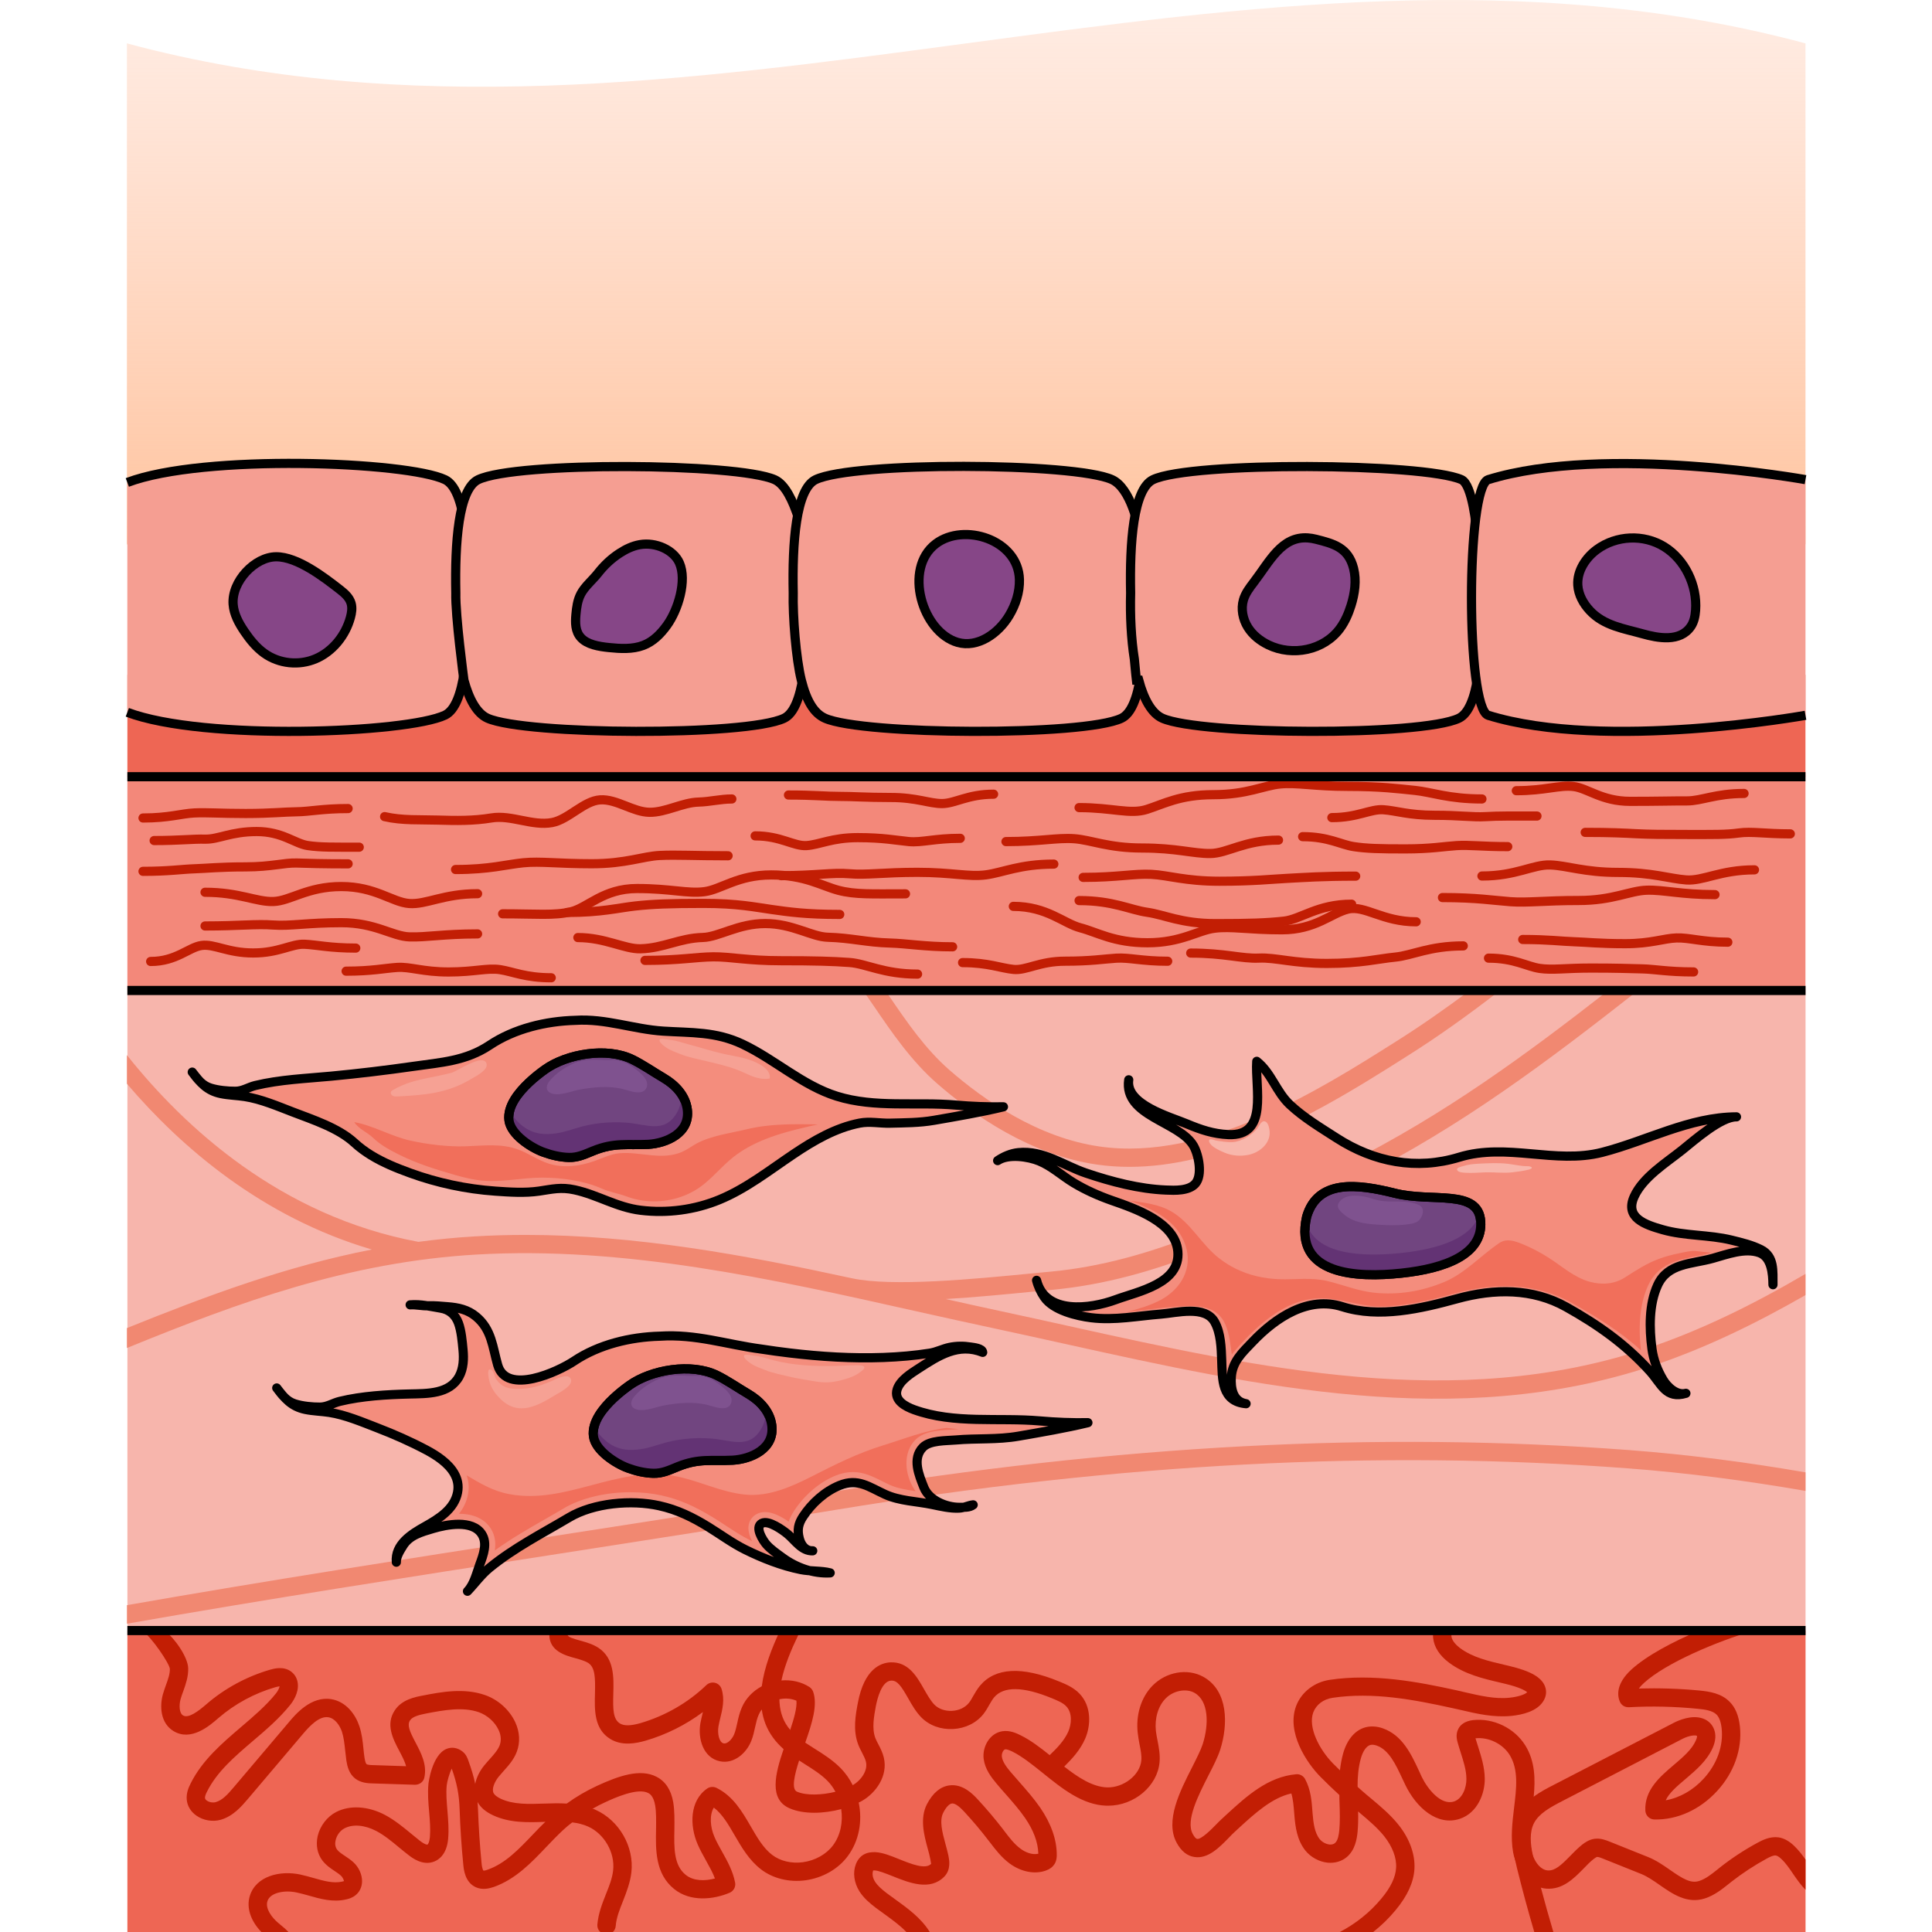
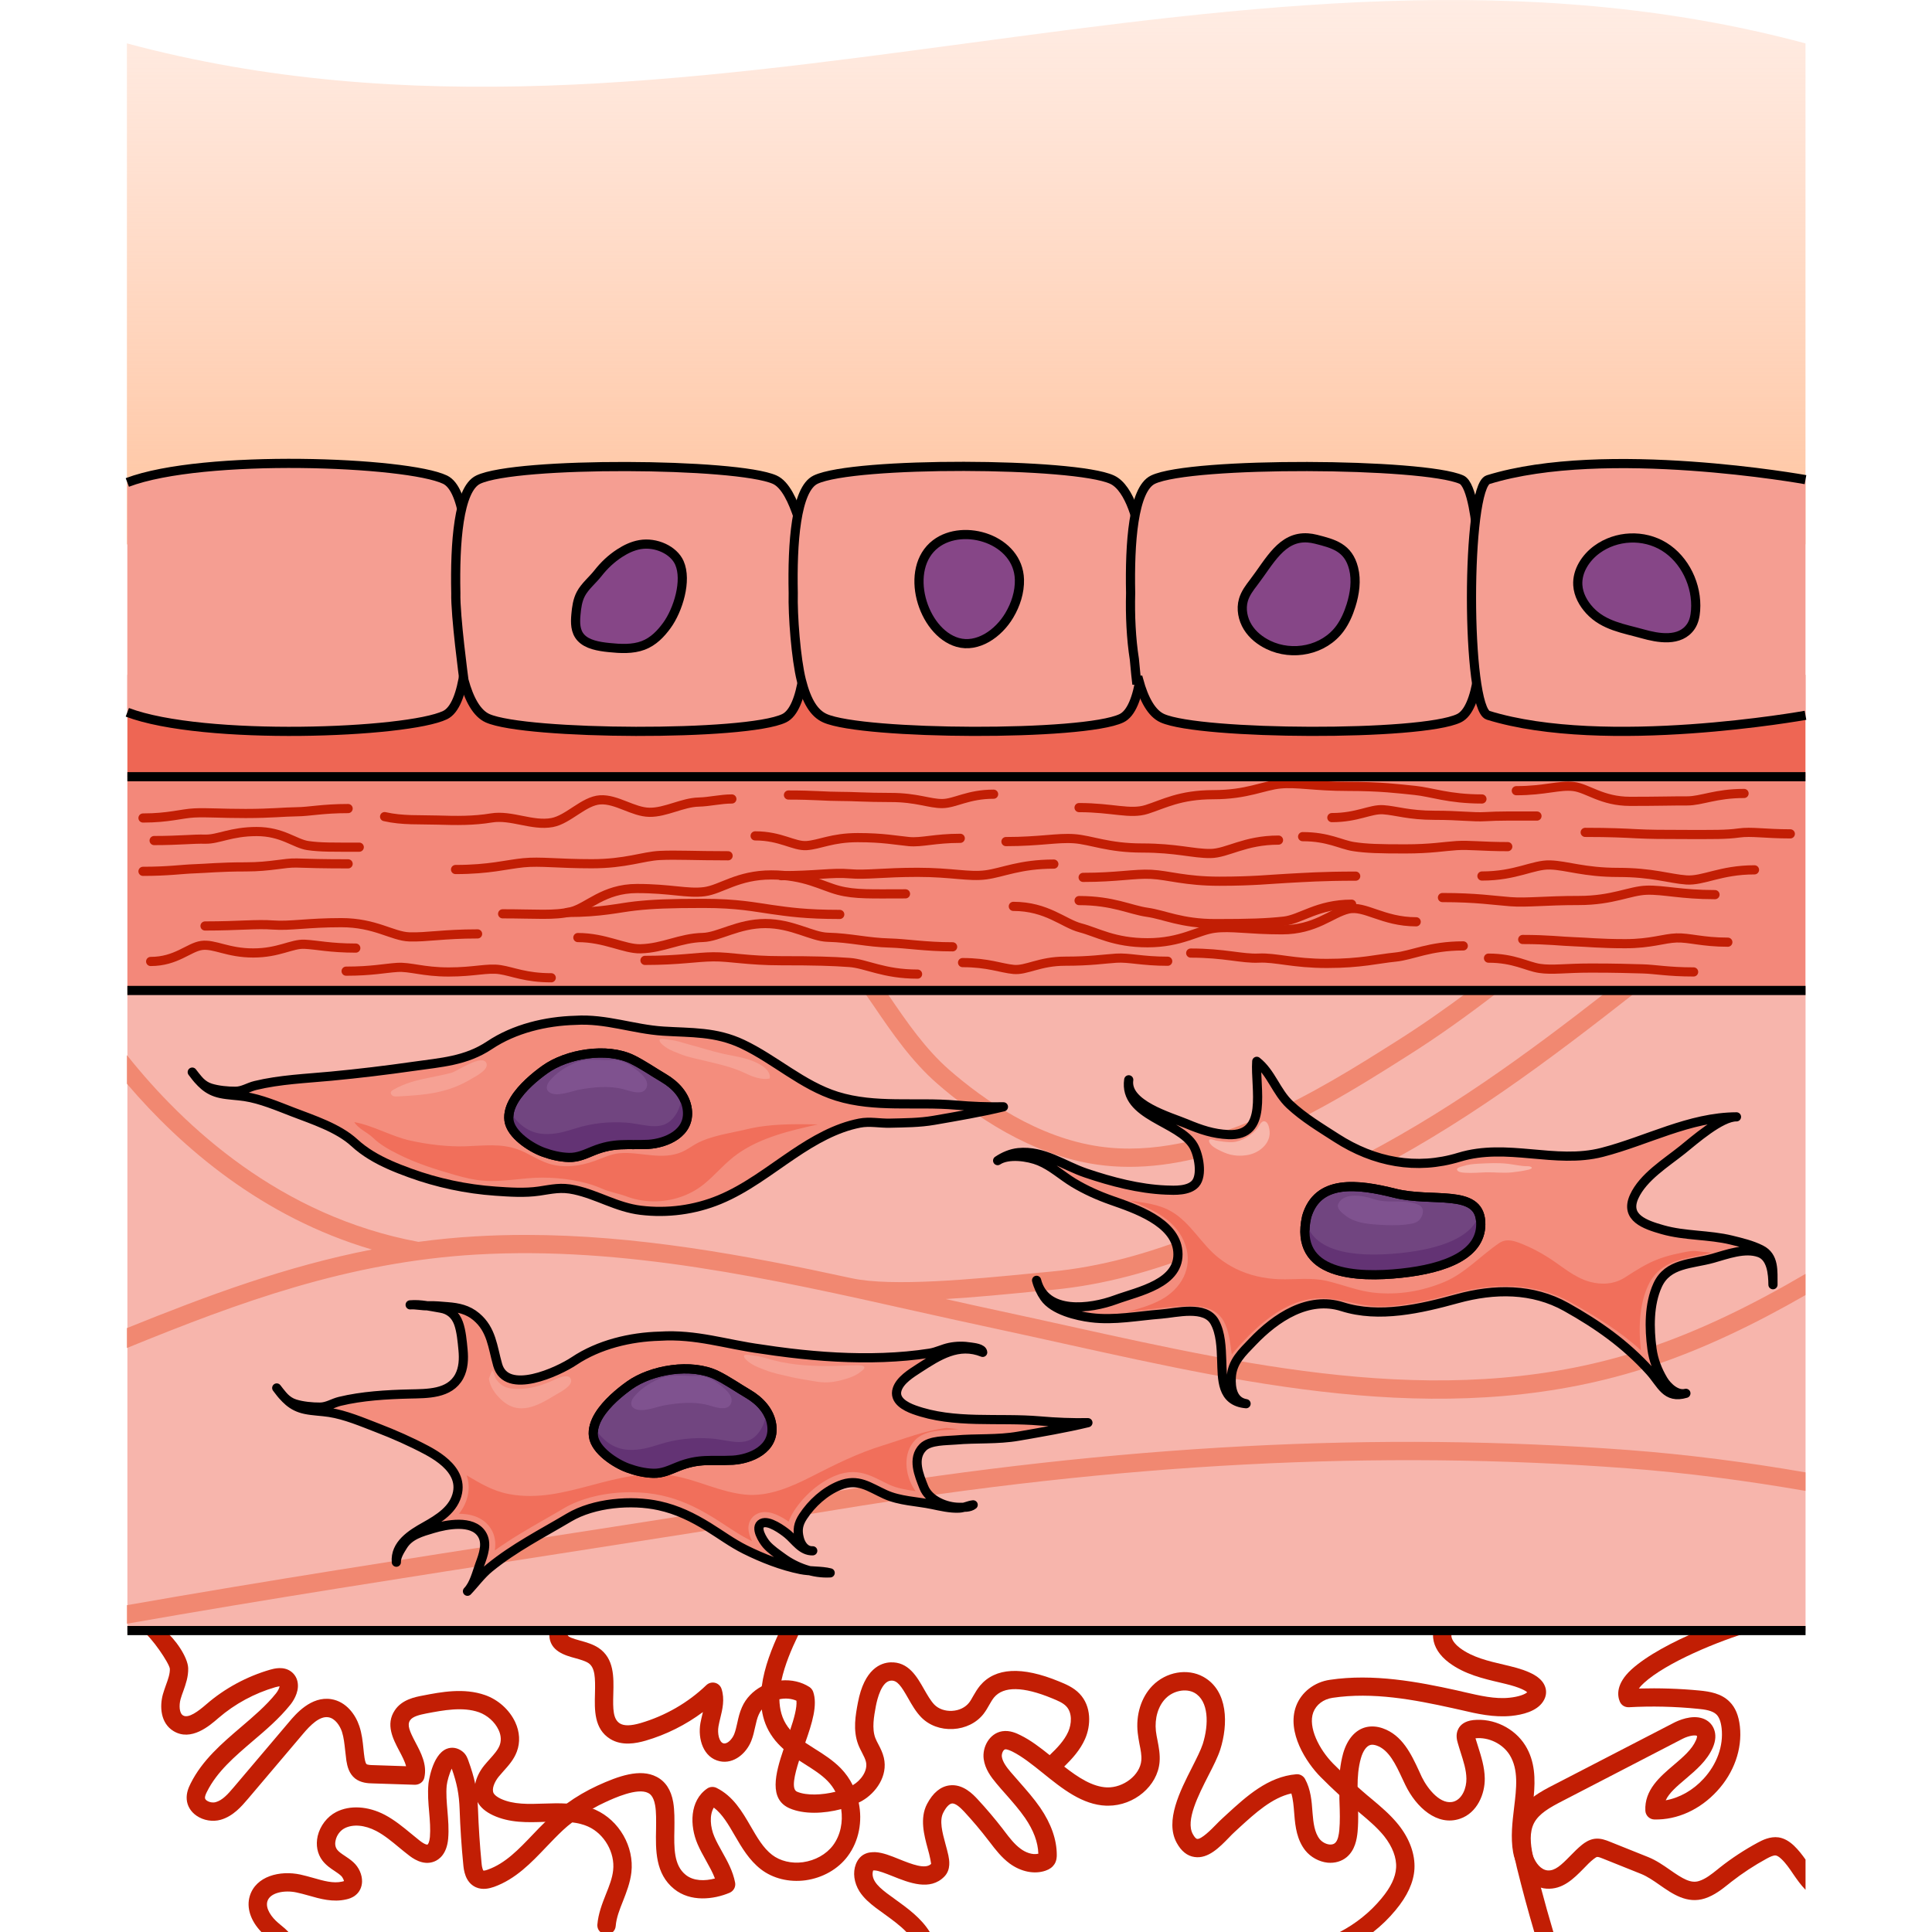
<svg xmlns="http://www.w3.org/2000/svg" version="1.1" id="Layer_1" width="800px" height="800px" viewBox="0 0 183.266 210.68" enable-background="new 0 0 183.266 210.68" xml:space="preserve">
  <g>
    <rect x="0.184" y="84.64" fill="#F3887A" width="182.99" height="23.37" />
    <g>
      <g>
        <path fill="none" stroke="#C21E04" stroke-linecap="round" stroke-linejoin="round" stroke-miterlimit="10" d="M125.711,91.612     c-3.715,0-5.569,1.44-7.426,1.461s-3.719-0.599-7.434-0.599c-3.715,0-5.558-0.879-7.415-1.014     c-1.858-0.135-3.73,0.313-7.445,0.313" />
      </g>
      <g>
        <path fill="none" stroke="#C21E04" stroke-linecap="round" stroke-linejoin="round" stroke-miterlimit="10" d="M133.685,98.6     c-3.715,0-5.533,1.645-7.39,1.849c-1.858,0.204-3.755,0.27-7.47,0.27c-3.715,0-5.575-0.975-7.432-1.236     c-1.858-0.261-3.713-1.277-7.428-1.277" />
      </g>
      <g>
        <path fill="none" stroke="#C21E04" stroke-linecap="round" stroke-linejoin="round" stroke-miterlimit="10" d="M176.479,86.525     c-3.107,0-4.66,0.818-6.214,0.812c-1.551-0.007-3.102,0.048-6.204,0.048c-3.104,0-4.629-1.434-6.181-1.618     s-3.132,0.456-6.236,0.456" />
      </g>
      <g>
        <path fill="none" stroke="#C21E04" stroke-linecap="round" stroke-linejoin="round" stroke-miterlimit="10" d="M177.616,94.854     c-3.715,0-5.588,1.239-7.446,1.101c-1.858-0.138-3.7-0.821-7.415-0.821c-3.715,0-5.563-0.752-7.421-0.814     c-1.858-0.062-3.725,1.207-7.44,1.207" />
      </g>
      <g>
        <path fill="none" stroke="#C21E04" stroke-linecap="round" stroke-linejoin="round" stroke-miterlimit="10" d="M90.174,103.248     c-2.966,0-5.077-0.367-6.82-0.412c-2.519-0.065-4.28-0.566-6.799-0.631c-1.744-0.045-3.847-1.494-6.814-1.494     c-2.966,0-5.068,1.472-6.812,1.518c-2.519,0.065-4.274,1.169-6.792,1.234c-1.744,0.045-3.862-1.224-6.829-1.224" />
      </g>
      <g>
        <path fill="none" stroke="#C21E04" stroke-linecap="round" stroke-linejoin="round" stroke-miterlimit="10" d="M91.007,91.417     c-2.796,0-4.199,0.487-5.597,0.355s-2.791-0.431-5.587-0.431c-2.796,0-4.177,0.777-5.575,0.868     c-1.398,0.091-2.813-1.059-5.609-1.059" />
      </g>
      <g>
        <path fill="none" stroke="#C21E04" stroke-linecap="round" stroke-linejoin="round" stroke-miterlimit="10" d="M170.978,105.987     c-2.796,0-4.192-0.299-5.59-0.333c-1.398-0.034-2.798-0.09-5.594-0.09s-4.21,0.247-5.608,0.039     c-1.398-0.208-2.78-1.12-5.576-1.12" />
      </g>
      <g>
        <path fill="none" stroke="#C21E04" stroke-linecap="round" stroke-linejoin="round" stroke-miterlimit="10" d="M150.711,92.323     c-2.796,0-4.186-0.204-5.584-0.113s-2.805,0.361-5.601,0.361s-4.237-0.038-5.635-0.254c-1.398-0.216-2.754-1.082-5.55-1.082" />
      </g>
      <g>
        <path fill="none" stroke="#C21E04" stroke-linecap="round" stroke-linejoin="round" stroke-miterlimit="10" d="M24.255,94.2     c-2.796,0-4.185-0.045-5.583-0.09c-1.398-0.045-2.805,0.422-5.601,0.422s-4.195,0.161-5.593,0.208s-2.796,0.277-5.592,0.277" />
      </g>
      <g>
        <path fill="none" stroke="#C21E04" stroke-linecap="round" stroke-linejoin="round" stroke-miterlimit="10" d="M24.255,88.172     c-2.802,0-4.2,0.336-5.6,0.35c-1.395,0.014-2.794,0.187-5.584,0.187c-2.796,0-4.193-0.127-5.591-0.059s-2.797,0.551-5.593,0.551" />
      </g>
      <g>
        <path fill="none" stroke="#C21E04" stroke-linecap="round" stroke-linejoin="round" stroke-miterlimit="10" d="M94.643,86.605     c-2.801,0-4.198,1.011-5.598,1.022c-1.396,0.011-2.795-0.662-5.586-0.662c-2.799,0-4.197-0.124-5.597-0.119     c-1.397,0.006-2.794-0.151-5.588-0.151" />
      </g>
      <g>
        <path fill="none" stroke="#C21E04" stroke-linecap="round" stroke-linejoin="round" stroke-miterlimit="10" d="M25.091,103.387     c-2.796,0-4.183-0.348-5.581-0.419c-1.398-0.071-2.807,0.951-5.604,0.951c-2.796,0-4.232-1.012-5.63-0.818     c-1.398,0.195-2.758,1.745-5.554,1.745" />
      </g>
      <g>
-         <path fill="none" stroke="#C21E04" stroke-linecap="round" stroke-linejoin="round" stroke-miterlimit="10" d="M38.373,97.456     c-3.715,0-5.598,1.209-7.456,1.07c-1.858-0.138-3.69-1.851-7.405-1.851s-5.563,1.579-7.421,1.634     c-1.858,0.055-3.725-1.009-7.44-1.009" />
-       </g>
+         </g>
      <g>
        <path fill="none" stroke="#C21E04" stroke-linecap="round" stroke-linejoin="round" stroke-miterlimit="10" d="M145.859,103.148     c-3.715,0-5.563,1.043-7.421,1.222c-1.858,0.179-3.725,0.69-7.44,0.69s-5.576-0.668-7.434-0.581     c-1.858,0.087-3.712-0.548-7.427-0.548" />
      </g>
      <g>
        <path fill="none" stroke="#C21E04" stroke-linecap="round" stroke-linejoin="round" stroke-miterlimit="10" d="M66.1,87.126     c-1.243,0-2.405,0.307-3.623,0.338c-1.785,0.045-3.579,1.139-5.365,1.115c-1.786-0.024-3.588-1.471-5.372-1.358     c-1.785,0.113-3.464,2.144-5.238,2.476c-2.166,0.405-4.453-0.863-6.623-0.503c-1.953,0.324-3.854,0.296-5.818,0.234     c-1.963-0.062-3.885,0.069-5.828-0.377" />
      </g>
      <g>
        <path fill="none" stroke="#C21E04" stroke-linecap="round" stroke-linejoin="round" stroke-miterlimit="10" d="M85.035,97.471     c-3.659,0-5.467,0.097-7.297-0.381c-1.83-0.478-3.681-1.681-7.34-1.681c-3.662,0-5.47,1.593-7.301,1.827     c-1.831,0.235-3.684-0.345-7.346-0.345s-5.368,2.094-7.199,2.534c-1.831,0.44-3.786,0.224-7.448,0.224" />
      </g>
      <g>
        <path fill="none" stroke="#C21E04" stroke-linecap="round" stroke-linejoin="round" stroke-miterlimit="10" d="M147.895,87.125     c-3.659,0-5.483-0.75-7.313-0.933c-1.83-0.182-3.665-0.439-7.324-0.439c-3.662,0-5.525-0.44-7.356-0.265     c-1.831,0.175-3.629,1.171-7.291,1.171c-3.662,0-5.436,1.027-7.267,1.605c-1.831,0.578-3.719-0.197-7.381-0.197" />
      </g>
      <g>
        <path fill="none" stroke="#C21E04" stroke-linecap="round" stroke-linejoin="round" stroke-miterlimit="10" d="M56.629,104.728     c3.715,0,5.57-0.368,7.428-0.389c1.858-0.021,3.718,0.426,7.433,0.426c3.715,0,5.578,0.057,7.436,0.192     c1.858,0.135,3.71,1.267,7.425,1.267" />
      </g>
      <g>
        <path fill="none" stroke="#C21E04" stroke-linecap="round" stroke-linejoin="round" stroke-miterlimit="10" d="M48.144,99.502     c3.715,0,5.568-0.503,7.426-0.707s3.72-0.283,7.435-0.283s5.564,0.404,7.421,0.665c1.858,0.261,3.724,0.54,7.44,0.54" />
      </g>
      <g>
        <path fill="none" stroke="#C21E04" stroke-linecap="round" stroke-linejoin="round" stroke-miterlimit="10" d="M8.651,100.975     c3.715,0,5.577-0.242,7.435-0.104s3.711-0.257,7.426-0.257s5.562,1.488,7.42,1.551c1.858,0.062,3.725-0.325,7.441-0.325" />
      </g>
      <g>
        <path fill="none" stroke="#C21E04" stroke-linecap="round" stroke-linejoin="round" stroke-miterlimit="10" d="M104.406,95.677     c3.715,0,5.572-0.427,7.43-0.333c1.858,0.094,3.716,0.752,7.431,0.752s5.582-0.221,7.44-0.315c1.858-0.095,3.705-0.24,7.421-0.24     " />
      </g>
      <g>
        <path fill="none" stroke="#C21E04" stroke-linecap="round" stroke-linejoin="round" stroke-miterlimit="10" d="M71.489,95.49     c3.715,0,5.571-0.372,7.429-0.21c1.858,0.163,3.717-0.155,7.432-0.155c3.715,0,5.591,0.522,7.449,0.276     c1.858-0.246,3.697-1.173,7.412-1.173" />
      </g>
      <g>
        <path fill="none" stroke="#C21E04" stroke-linecap="round" stroke-linejoin="round" stroke-miterlimit="10" d="M91.259,104.969     c2.796,0,4.17,0.613,5.568,0.745s2.82-0.899,5.616-0.899s4.176-0.238,5.574-0.328c1.398-0.091,2.814,0.333,5.611,0.333" />
      </g>
      <g>
        <path fill="none" stroke="#C21E04" stroke-linecap="round" stroke-linejoin="round" stroke-miterlimit="10" d="M3.101,91.66     c2.796,0,4.191-0.186,5.589-0.152s2.799-0.831,5.595-0.831c2.796,0,4.165,1.32,5.563,1.527c1.398,0.208,2.825,0.178,5.622,0.178" />
      </g>
      <g>
        <path fill="none" stroke="#C21E04" stroke-linecap="round" stroke-linejoin="round" stroke-miterlimit="10" d="M24.036,105.903     c2.796,0,4.185-0.318,5.583-0.409c1.398-0.091,2.805,0.498,5.601,0.498c2.796,0,4.215-0.47,5.613-0.254s2.775,0.886,5.571,0.886" />
      </g>
      <g>
        <path fill="none" stroke="#C21E04" stroke-linecap="round" stroke-linejoin="round" stroke-miterlimit="10" d="M152.342,102.448     c2.796,0,4.194,0.201,5.592,0.246c1.398,0.045,2.796,0.213,5.592,0.213c2.796,0,4.189-0.58,5.587-0.627     c1.398-0.047,2.801,0.463,5.597,0.463" />
      </g>
      <g>
        <path fill="none" stroke="#C21E04" stroke-linecap="round" stroke-linejoin="round" stroke-miterlimit="10" d="M131.529,89.158     c2.796,0,4.213-0.956,5.611-0.859c1.398,0.097,2.777,0.605,5.573,0.605s4.195,0.231,5.593,0.147     c1.398-0.085,2.795-0.064,5.591-0.064" />
      </g>
      <g>
        <path fill="none" stroke="#C21E04" stroke-linecap="round" stroke-linejoin="round" stroke-miterlimit="10" d="M159.155,90.769     c2.796,0,4.206,0.077,5.604,0.148c1.398,0.071,2.784,0.083,5.58,0.083c2.796,0,4.17,0.03,5.568-0.165     c1.398-0.195,2.82,0.096,5.616,0.096" />
      </g>
      <g>
        <path fill="none" stroke="#C21E04" stroke-linecap="round" stroke-linejoin="round" stroke-miterlimit="10" d="M143.589,97.877     c3.715,0,5.557,0.313,7.415,0.451c1.858,0.138,3.73-0.131,7.446-0.131c3.715,0,5.562-1.068,7.419-1.123s3.726,0.484,7.441,0.484" />
      </g>
      <g>
        <path fill="none" stroke="#C21E04" stroke-linecap="round" stroke-linejoin="round" stroke-miterlimit="10" d="M35.97,94.819     c3.715,0,5.563-0.56,7.42-0.739c1.858-0.179,3.725,0.109,7.441,0.109c3.715,0,5.563-0.816,7.42-0.903     c1.858-0.087,3.725,0.035,7.44,0.035" />
      </g>
      <g>
        <path fill="none" stroke="#C21E04" stroke-linecap="round" stroke-linejoin="round" stroke-miterlimit="10" d="M96.794,98.838     c3.659,0,5.488,1.863,7.317,2.34c1.83,0.478,3.66,1.628,7.32,1.628c3.662,0,5.47-1.351,7.301-1.585s3.684,0.172,7.346,0.172     c3.662,0,5.378-1.818,7.209-2.258s3.777,1.385,7.438,1.385" />
      </g>
    </g>
    <rect x="0.184" y="73.584" fill="#EE6654" width="182.99" height="11.117" />
    <line fill="#F48D7D" stroke="#000000" stroke-linejoin="round" stroke-miterlimit="10" x1="0.184" y1="84.701" x2="183.174" y2="84.701" />
    <rect x="0.184" y="108.01" fill="#F7B5AC" width="183" height="69.801" />
    <g>
      <path fill="#F18871" d="M183.177,160.557v2.022c-6.45-1.116-12.92-1.972-19.39-2.46c-27.15-2.052-55.4-0.568-86.4,4.532    c-10.47,1.723-21.11,3.377-31.41,4.98c-15.15,2.351-30.48,4.731-45.84,7.43v-2.022c15.26-2.679,30.49-5.04,45.53-7.38    c10.29-1.594,20.93-3.247,31.4-4.97c31.15-5.13,59.56-6.624,86.87-4.562C170.367,158.615,176.777,159.451,183.177,160.557z" />
      <path fill="#F18871" d="M146.934,108.01c-0.13,0.01-0.27,0.03-0.42,0.04c-2.59,1.932-5.23,3.785-7.95,5.498    c-8.28,5.239-20.8,13.147-32.37,11.474c-6.75-0.966-12.64-5.09-16.4-8.367c-2.6-2.281-4.62-5.219-6.56-8.068    c-0.13-0.189-0.26-0.388-0.4-0.578c-0.93,0-1.73,0-2.44-0.02c0,0.01,0.01,0.01,0.01,0.02c0.4,0.558,0.78,1.135,1.18,1.703    c2.01,2.948,4.1,5.996,6.89,8.436c3.96,3.456,10.2,7.799,17.43,8.845c4.68,0.677,9.45-0.08,14.02-1.574    c7.46-2.44,14.43-6.843,19.71-10.189c3.54-2.221,6.93-4.671,10.23-7.221H146.934z" />
      <path fill="#F18871" d="M165.754,147.084c-20.7,6.863-42.15,2.112-62.9-2.48c-2.48-0.548-4.96-1.096-7.42-1.623    c-2.01-0.428-4.01-0.877-6.02-1.325c3.24-0.189,6.57-0.518,9.44-0.797l2.21-0.209c11.35-1.066,21.48-6.165,31.27-11.106    l1.75-0.886c11.65-5.847,21.09-13.018,30.83-20.648h-3.24c-8.96,6.982-17.81,13.506-28.49,18.875l-1.75,0.877    c-9.63,4.861-19.58,9.88-30.56,10.906l-2.21,0.209c-6.02,0.588-15.11,1.474-19.51,0.508c-11.63-2.53-23.52-4.721-35.55-4.721    c-1.83,0-3.66,0.05-5.49,0.159c-2.11,0.12-4.17,0.329-6.2,0.598c-15.03-2.799-25.52-12.51-31.73-20.299l-0.01-0.01    c-0.01-0.02-0.03-0.03-0.04-0.05v3.118c0.01,0.02,0.03,0.03,0.04,0.05l0.01,0.01c5.83,6.823,14.66,14.492,26.66,18.018    c-9.36,1.823-17.93,5.02-26.66,8.546h-0.01c-0.01,0.01-0.03,0.01-0.04,0.02v2.171c0.01-0.01,0.03-0.01,0.04-0.02h0.01    c12.21-4.98,24.08-9.353,38.05-10.169c16.16-0.936,32.24,2.659,47.8,6.145c2.99,0.667,5.99,1.335,8.98,1.972    c2.46,0.528,4.93,1.076,7.41,1.624c21.01,4.651,42.74,9.462,63.96,2.43c5.68-1.882,11.27-4.582,16.79-7.749v-2.311    C177.434,142.283,171.624,145.142,165.754,147.084z" />
    </g>
    <g>
      <line fill="none" stroke="#000000" stroke-linejoin="round" stroke-miterlimit="10" x1="0.184" y1="108.01" x2="183.184" y2="108.01" />
    </g>
-     <rect x="0.184" y="177.811" fill="#EE6654" width="183" height="32.869" />
    <g>
      <path fill="#C21E04" d="M183.182,202.782v3.297c-0.52-0.528-0.94-1.135-1.34-1.713c-0.42-0.627-0.83-1.215-1.3-1.653    c-0.29-0.279-0.49-0.359-0.6-0.378c-0.24-0.04-0.62,0.139-0.99,0.339c-1.35,0.737-2.66,1.594-3.87,2.54l-0.26,0.209    c-0.74,0.588-1.57,1.255-2.61,1.594c-1.94,0.628-3.54-0.488-4.95-1.474c-0.68-0.478-1.33-0.916-1.98-1.185l-4.2-1.683    c-0.2-0.08-0.49-0.199-0.63-0.179c-0.06,0.01-0.17,0.06-0.38,0.229c-0.37,0.289-0.73,0.657-1.11,1.056    c-1.06,1.076-2.27,2.301-4.04,2.171c-0.21-0.01-0.41-0.05-0.6-0.11c-1.41-0.369-2.37-1.663-2.81-3.028    c-0.01-0.01-0.01-0.02-0.01-0.04c-0.1-0.269-0.16-0.538-0.21-0.807c-0.28-1.624-0.08-3.257,0.11-4.851    c0.26-2.131,0.5-4.143-0.48-5.737c-0.76-1.225-2.29-1.972-3.73-1.823c0.09,0.299,0.18,0.598,0.28,0.896    c0.35,1.106,0.71,2.231,0.73,3.476c0.03,1.673-0.81,3.765-2.7,4.402c-2.49,0.847-4.78-1.245-5.96-3.685    c-0.11-0.229-0.22-0.458-0.33-0.697c-0.72-1.544-1.46-3.128-2.79-3.596c-0.26-0.09-0.5-0.12-0.68-0.07    c-0.43,0.1-0.82,0.647-1.05,1.464c-0.28,0.996-0.36,2.022-0.36,3.108c0,0.518,0.01,1.046,0.03,1.594    c0.01,0.369,0.03,0.727,0.03,1.096c0.02,0.737,0.01,1.484-0.06,2.231c-0.08,0.807-0.28,1.982-1.18,2.739    c-0.56,0.468-1.3,0.677-2.08,0.608c-0.94-0.1-1.85-0.598-2.44-1.335c-0.91-1.155-1.09-2.59-1.19-3.845l-0.02-0.249    c-0.06-0.757-0.12-1.484-0.31-2.122c-2.11,0.468-3.97,2.171-5.64,3.695l-0.56,0.518c-0.18,0.159-0.38,0.369-0.6,0.598    c-1.01,1.036-2.26,2.341-3.75,2.122c-0.8-0.11-1.46-0.637-1.96-1.564c-1.29-2.38,0.37-5.637,1.7-8.247    c0.48-0.956,0.94-1.863,1.15-2.51c0.68-2.151,0.66-4.711-0.91-5.588c-0.92-0.508-2.3-0.239-3.14,0.618    c-0.82,0.837-1.21,2.161-1.06,3.556c0.04,0.349,0.11,0.697,0.18,1.046c0.14,0.737,0.29,1.504,0.22,2.331    c-0.22,2.62-2.77,4.761-5.61,4.761h-0.19c-2.62-0.09-4.81-1.853-6.92-3.556c-1.15-0.926-2.25-1.803-3.32-2.341    c-0.19-0.09-0.6-0.279-0.79-0.249c-0.2,0.03-0.41,0.428-0.37,0.797c0.08,0.578,0.53,1.165,0.95,1.663    c0.33,0.378,0.66,0.757,0.99,1.135c0.76,0.867,1.55,1.763,2.24,2.759c1.2,1.753,1.81,3.496,1.81,5.159c0,0.179,0,0.608-0.25,1.006    c-0.21,0.319-0.52,0.558-0.96,0.707c-1.22,0.428-2.69,0.129-3.93-0.777c-0.88-0.657-1.53-1.494-2.15-2.311l-0.18-0.229    c-0.82-1.076-1.71-2.122-2.63-3.118c-0.38-0.398-0.92-0.936-1.34-0.886c-0.29,0.04-0.63,0.398-0.93,0.986    c-0.46,0.867-0.11,2.171,0.23,3.426c0.12,0.428,0.23,0.857,0.32,1.255c0.09,0.458,0.31,1.534-0.44,2.301    c-1.55,1.594-3.83,0.687-5.66-0.05c-0.74-0.289-1.5-0.598-1.93-0.618h-0.17c-0.14,0.388-0.05,0.827,0.2,1.225    c0.28,0.438,0.71,0.817,1.28,1.255c0.3,0.219,0.6,0.438,0.9,0.657c1.41,1.016,2.85,2.062,3.79,3.576h-2.55    c-0.69-0.717-1.53-1.325-2.41-1.962c-0.32-0.229-0.63-0.458-0.94-0.687c-0.64-0.488-1.3-1.046-1.77-1.783    c-0.59-0.946-0.74-2.052-0.39-2.958c0.18-0.468,0.47-0.827,0.84-1.046c0.45-0.259,0.91-0.279,1.3-0.269    c0.78,0.04,1.66,0.388,2.59,0.767c1.34,0.538,2.87,1.145,3.48,0.508c-0.01,0-0.01-0.139-0.09-0.518    c-0.07-0.359-0.17-0.747-0.28-1.135c-0.4-1.474-0.89-3.307-0.08-4.871c0.64-1.215,1.46-1.902,2.44-2.032    c1.48-0.199,2.6,0.996,3.08,1.514c0.96,1.036,1.89,2.132,2.75,3.247l0.18,0.239c0.56,0.737,1.09,1.424,1.76,1.912    c0.5,0.378,1.26,0.697,1.93,0.538c-0.04-1.275-0.53-2.56-1.45-3.904c-0.62-0.896-1.34-1.713-2.09-2.57    c-0.35-0.388-0.69-0.777-1.02-1.175c-0.6-0.717-1.25-1.574-1.4-2.679c-0.17-1.275,0.61-2.799,2.03-3.028    c0.84-0.13,1.59,0.239,1.99,0.438c1.1,0.538,2.15,1.345,3.18,2.171c0.18,0.129,0.35,0.269,0.52,0.408    c0.35,0.279,0.71,0.568,1.06,0.837c1.52,1.185,3.08,2.211,4.67,2.271c1.8,0.05,3.6-1.345,3.74-2.938    c0.05-0.548-0.07-1.155-0.2-1.783c-0.07-0.408-0.15-0.807-0.19-1.205c-0.23-1.982,0.38-3.914,1.61-5.169    c1.49-1.514,3.81-1.922,5.54-0.966c2.74,1.524,2.71,5.219,1.85,7.928c-0.26,0.807-0.75,1.783-1.28,2.809    c-1.12,2.201-2.52,4.94-1.72,6.404c0.2,0.378,0.38,0.528,0.48,0.538c0.46,0.05,1.53-1.016,2.04-1.544    c0.25-0.249,0.48-0.498,0.69-0.677l0.55-0.508c2.08-1.902,4.44-4.064,7.52-4.323c0.39-0.04,0.77,0.169,0.96,0.508    c0.63,1.145,0.73,2.43,0.81,3.556l0.02,0.239c0.08,0.966,0.2,2.052,0.77,2.769c0.25,0.309,0.67,0.548,1.07,0.588    c0.25,0.02,0.45-0.03,0.59-0.149c0.34-0.279,0.43-0.936,0.48-1.404c0.09-0.996,0.06-2.002,0.02-3.078    c-0.01-0.249-0.02-0.508-0.01-0.757c-0.03-0.886-0.03-1.793,0.06-2.689v-0.01c0.07-0.618,0.18-1.235,0.35-1.853    c0.45-1.564,1.34-2.58,2.51-2.859c0.56-0.129,1.19-0.09,1.81,0.129c2.13,0.747,3.1,2.809,3.95,4.641    c0.1,0.229,0.21,0.448,0.31,0.677c0.65,1.325,2.1,3.128,3.52,2.659c0.9-0.309,1.36-1.484,1.34-2.49    c-0.01-0.946-0.32-1.892-0.64-2.898c-0.1-0.329-0.21-0.657-0.3-0.986c-0.08-0.279-0.27-0.926,0.06-1.544    c0.19-0.378,0.64-0.847,1.62-0.956c2.21-0.239,4.5,0.867,5.68,2.759c1.08,1.743,1.1,3.665,0.92,5.588    c-0.04,0.478-0.1,0.956-0.16,1.434c-0.18,1.514-0.35,2.938-0.12,4.273c0.04,0.229,0.1,0.468,0.18,0.697    c0,0.01,0.01,0.01,0.01,0.02v0.01c0.31,0.837,0.89,1.554,1.62,1.614c0.79,0.05,1.45-0.558,2.45-1.584    c0.41-0.418,0.83-0.847,1.3-1.225c0.29-0.229,0.75-0.548,1.33-0.637c0.67-0.1,1.28,0.149,1.68,0.309l4.2,1.683    c0.86,0.349,1.63,0.877,2.37,1.394c1.37,0.956,2.27,1.514,3.19,1.205c0.69-0.219,1.32-0.717,1.98-1.245l0.27-0.219    c1.3-1.026,2.7-1.942,4.16-2.729c0.45-0.239,1.3-0.687,2.24-0.558c0.58,0.09,1.13,0.388,1.68,0.906    C182.402,201.726,182.812,202.254,183.182,202.782z" />
      <path fill="#C21E04" d="M46.324,177.811c-0.09,0.149-0.14,0.329-0.13,0.508c0.05,1.733,1.72,2.201,2.83,2.5    c0.54,0.149,1.09,0.309,1.44,0.538c0.73,0.498,0.75,1.624,0.71,3.287c-0.05,1.823-0.11,3.894,1.67,4.99    c1.29,0.787,2.82,0.478,3.86,0.179c2.25-0.657,4.37-1.723,6.24-3.118c-0.02,0.07-0.04,0.139-0.05,0.209    c-0.08,0.329-0.16,0.667-0.22,0.986c-0.31,1.743,0.32,3.795,2.12,4.173c1.53,0.319,2.88-0.867,3.42-2.211    c0.21-0.528,0.32-1.046,0.43-1.544c0.11-0.488,0.21-0.946,0.39-1.335c0.08-0.189,0.19-0.378,0.33-0.548    c0.38-0.478,0.95-0.857,1.61-1.056c0.1-0.03,0.21-0.06,0.31-0.07c0.66-0.139,1.31-0.08,1.86,0.159    c0.07,0.757-0.27,1.982-0.68,3.177c-0.13,0.408-0.27,0.817-0.41,1.195c-0.1,0.299-0.21,0.608-0.31,0.906    c-0.92,2.699-1.63,5.478,0.67,6.464c0.76,0.329,1.7,0.478,2.67,0.478c0.98,0,2-0.149,2.94-0.398c0.7-0.179,1.35-0.418,1.91-0.707    v-0.01c0.14-0.06,0.27-0.129,0.39-0.199c1.46-0.847,2.82-2.679,2.35-4.691c-0.13-0.548-0.37-1.026-0.59-1.444    c-0.12-0.229-0.25-0.468-0.34-0.707c-0.39-1.046-0.15-2.341,0.06-3.476c0.16-0.817,0.63-2.729,1.67-2.779    c0.67-0.03,1.09,0.588,1.85,1.922c0.41,0.727,0.84,1.474,1.43,2.082c0.87,0.886,2.12,1.345,3.47,1.275    c1.34-0.07,2.55-0.667,3.31-1.633c0.26-0.339,0.46-0.677,0.64-1.006c0.17-0.299,0.34-0.588,0.52-0.807    c1.04-1.235,3.17-1.205,6.33,0.1c0.58,0.239,1.17,0.478,1.54,0.867c0.68,0.707,0.59,1.932,0.22,2.769    c-0.43,0.966-1.21,1.783-2.03,2.56c-0.1,0.1-0.21,0.199-0.31,0.299c-0.4,0.378-0.41,1.016-0.03,1.414s1.02,0.408,1.41,0.03    c0.17-0.159,0.35-0.329,0.52-0.498c0.86-0.847,1.74-1.803,2.27-3.008c0.65-1.464,0.72-3.566-0.6-4.94    c-0.66-0.697-1.53-1.046-2.23-1.335c-4.06-1.673-6.96-1.514-8.62,0.458c-0.3,0.369-0.53,0.757-0.73,1.106    c-0.16,0.279-0.3,0.548-0.47,0.757c-0.41,0.518-1.08,0.847-1.85,0.886c-0.76,0.04-1.47-0.209-1.93-0.677    c-0.41-0.428-0.77-1.066-1.12-1.673c-0.77-1.355-1.7-3.028-3.68-2.938c-1.02,0.05-2.84,0.677-3.54,4.402    c-0.25,1.325-0.56,2.978,0.03,4.542c0.12,0.319,0.28,0.628,0.44,0.936c0.17,0.339,0.34,0.657,0.41,0.966    c0.23,0.976-0.56,2.032-1.41,2.53c-0.01,0.01-0.02,0.01-0.03,0.02c-0.51,0.289-1.17,0.538-1.89,0.717    c-1.46,0.359-3.14,0.438-4.19-0.01c-0.64-0.279-0.27-1.833,0.23-3.406c0.17-0.508,0.35-1.016,0.51-1.484    c0.05-0.149,0.11-0.309,0.16-0.458c0.75-2.122,1.37-4.104,0.86-5.558c-0.08-0.209-0.22-0.388-0.4-0.508    c-0.88-0.568-1.96-0.807-3.06-0.717c-0.37,0.03-0.74,0.1-1.11,0.209c-0.36,0.11-0.71,0.249-1.03,0.418v0.01    c-0.97,0.518-1.74,1.315-2.16,2.281c-0.26,0.578-0.39,1.155-0.51,1.713c-0.1,0.438-0.19,0.857-0.34,1.235    c-0.22,0.538-0.74,1.086-1.15,0.996c-0.49-0.1-0.7-1.086-0.56-1.863c0.05-0.289,0.12-0.578,0.19-0.867    c0.24-0.976,0.51-2.082,0.14-3.217c-0.11-0.329-0.38-0.578-0.71-0.657c-0.33-0.08-0.69,0.01-0.94,0.249    c-2.01,1.932-4.5,3.357-7.18,4.143c-1.07,0.309-1.79,0.319-2.25,0.04c-0.75-0.468-0.77-1.534-0.72-3.247    c0.05-1.803,0.1-3.835-1.59-4.98c-0.62-0.418-1.37-0.627-2.02-0.807c-0.8-0.219-1.36-0.398-1.37-0.637    c-0.01-0.169-0.05-0.329-0.13-0.458H46.324z" />
      <path fill="#C21E04" d="M154.554,185.561c-0.7,1.066-2.26,1.434-3.45,1.554c-1.91,0.189-3.75-0.229-5.52-0.647l-0.89-0.199    c-4.2-0.926-8.68-1.783-13.09-1.126c-1,0.149-1.78,0.747-2.1,1.584c-0.6,1.614,0.64,4.054,2.19,5.618    c0.24,0.239,0.48,0.478,0.72,0.707v0.01c0.62,0.608,1.26,1.205,1.92,1.793c0.34,0.309,0.7,0.618,1.05,0.916l0.49,0.408    c1.01,0.847,2.06,1.733,2.92,2.809c1.22,1.524,1.83,3.237,1.74,4.821c-0.09,1.454-0.76,2.928-2.05,4.482    c-0.73,0.886-1.55,1.683-2.45,2.39h-3.64c1.74-0.906,3.3-2.151,4.55-3.665c1.01-1.215,1.53-2.301,1.59-3.337    c0.07-1.086-0.4-2.311-1.3-3.446c-0.75-0.926-1.67-1.713-2.65-2.53l-0.19-0.159l-0.31-0.259c-0.59-0.498-1.16-1.016-1.73-1.534    c-0.72-0.657-1.42-1.335-2.09-2.012c-1.48-1.504-3.71-4.831-2.63-7.709c0.57-1.504,1.98-2.6,3.67-2.849    c4.75-0.707,9.63,0.219,13.83,1.145l0.9,0.209c1.62,0.369,3.28,0.767,4.86,0.598c1-0.1,1.7-0.369,1.94-0.598    c-0.19-0.159-0.76-0.528-2.39-0.916l-0.54-0.13c-1.92-0.448-3.9-0.916-5.59-2.171c-1.04-0.777-1.64-1.713-1.74-2.699    c-0.03-0.269-0.01-0.538,0.04-0.807h2.1c-0.11,0.209-0.17,0.418-0.15,0.618c0.06,0.548,0.62,1.046,0.95,1.295    c1.36,1.006,3.05,1.404,4.85,1.823l0.54,0.129c2.29,0.548,3.48,1.225,3.86,2.201C154.984,184.425,154.914,185.023,154.554,185.561    z" />
      <path fill="#C21E04" d="M71.354,177.811c-0.88,1.873-1.72,3.994-1.99,6.066v0.01c-0.11,0.867-0.12,1.713,0,2.54    c0.15,1.076,0.53,2.102,1.22,3.048c0.34,0.478,0.74,0.886,1.16,1.265c0.53,0.458,1.11,0.857,1.69,1.235    c0.21,0.139,0.41,0.269,0.62,0.398c0.93,0.588,1.8,1.135,2.49,1.843c0.34,0.349,0.63,0.747,0.85,1.175    c0.32,0.588,0.53,1.235,0.63,1.892c0.21,1.394-0.07,2.839-0.89,3.944c-0.74,0.986-1.94,1.653-3.28,1.843    c-1.26,0.169-2.49-0.129-3.37-0.807c-0.97-0.747-1.63-1.902-2.33-3.108c-0.94-1.624-1.92-3.297-3.73-4.193    c-0.33-0.159-0.72-0.129-1.01,0.07c-1.94,1.335-1.91,4.064-1.06,6.046c0.27,0.637,0.61,1.235,0.93,1.813    c0.37,0.667,0.73,1.305,0.97,1.952c-1.09,0.289-2.33,0.299-3.19-0.398c-1.31-1.056-1.27-2.948-1.23-4.96    c0.01-0.996,0.03-2.032-0.13-2.968c-0.23-1.325-0.84-2.261-1.81-2.759c-1.79-0.936-4.16-0.09-6.46,0.966    c-1.18,0.548-2.3,1.195-3.34,1.952c-0.62,0.438-1.2,0.916-1.76,1.424c-0.2,0.179-0.39,0.369-0.58,0.568    c-0.46,0.438-0.9,0.906-1.34,1.365c-1.55,1.624-3.01,3.167-4.93,3.845c-0.27,0.1-0.4,0.11-0.45,0.11c-0.02,0-0.02,0-0.02,0    c-0.01-0.01-0.15-0.139-0.21-0.837c-0.19-1.952-0.32-3.944-0.39-5.916c-0.01-0.249-0.02-0.488-0.04-0.727v-0.01    c-0.05-0.687-0.13-1.325-0.26-1.952c0-0.01,0-0.01,0-0.02c-0.17-0.817-0.42-1.633-0.76-2.57c-0.08-0.219-0.22-0.627-0.6-0.936    c-0.54-0.438-1.18-0.548-1.77-0.309c-1.6,0.667-1.97,3.775-1.97,3.805c-0.1,1.066-0.01,2.102,0.08,3.108    c0.08,0.946,0.15,1.833,0.08,2.699c-0.05,0.558-0.2,0.797-0.27,0.827c0,0-0.21,0.06-0.85-0.438c-0.31-0.249-0.62-0.498-0.93-0.757    c-0.88-0.727-1.8-1.484-2.87-2.052c-1.83-0.956-3.81-1.076-5.3-0.309c-0.99,0.508-1.76,1.514-2.02,2.629    c-0.22,0.986-0.04,1.932,0.52,2.669c0.4,0.518,0.9,0.857,1.34,1.145c0.25,0.169,0.49,0.329,0.67,0.498    c0.23,0.199,0.33,0.538,0.34,0.588c0,0-0.04,0.03-0.2,0.06c-0.96,0.229-2.02-0.08-3.14-0.398c-0.47-0.129-0.95-0.269-1.42-0.369    c-2.23-0.478-4.84,0.169-5.51,2.331c-0.39,1.275,0.08,2.709,1.26,3.934h2.95c-0.28-0.299-0.58-0.558-0.87-0.787l-0.27-0.229    c-0.68-0.578-1.4-1.544-1.15-2.341c0.29-0.946,1.87-1.235,3.17-0.956c0.43,0.09,0.86,0.209,1.29,0.329    c1.32,0.378,2.68,0.767,4.14,0.428c0.27-0.06,0.66-0.169,1.01-0.458c0.44-0.349,0.69-0.876,0.71-1.464    c0.02-0.767-0.34-1.584-0.96-2.141c-0.3-0.269-0.62-0.488-0.91-0.677c-0.36-0.239-0.66-0.438-0.85-0.687    c-0.27-0.359-0.22-0.797-0.16-1.026c0.12-0.558,0.51-1.066,0.98-1.305c0.91-0.468,2.19-0.359,3.45,0.299    c0.89,0.468,1.68,1.126,2.52,1.823c0.33,0.269,0.65,0.538,0.98,0.787c0.39,0.309,1.57,1.225,2.83,0.717    c0.5-0.199,1.36-0.787,1.51-2.49c0.09-1.046,0-2.062-0.08-3.048c-0.08-0.956-0.16-1.863-0.08-2.749    c0.05-0.468,0.3-1.345,0.55-1.843c0.57,1.614,0.8,2.799,0.86,4.442c0.07,2.012,0.2,4.044,0.4,6.036    c0.05,0.528,0.18,1.922,1.37,2.46c0.74,0.329,1.48,0.129,1.98-0.04c2.36-0.847,4.06-2.629,5.7-4.353    c0.6-0.627,1.21-1.265,1.83-1.843c0.32-0.299,0.65-0.578,1-0.837c0.7-0.558,1.45-1.056,2.23-1.494    c0.44-0.259,0.89-0.488,1.35-0.697c0.96-0.448,3.53-1.624,4.7-1.016c0.14,0.07,0.58,0.299,0.76,1.345    c0.13,0.747,0.11,1.643,0.1,2.59c-0.05,2.281-0.09,4.871,1.97,6.534c1.78,1.444,4.3,1.155,6.06,0.408    c0.43-0.189,0.68-0.647,0.59-1.106c-0.24-1.255-0.84-2.331-1.42-3.367c-0.31-0.558-0.61-1.086-0.84-1.633    c-0.45-1.036-0.56-2.371-0.06-3.177c0.93,0.707,1.59,1.843,2.28,3.038c0.77,1.325,1.57,2.689,2.85,3.685    c1.3,1.006,3.07,1.444,4.86,1.205c1.87-0.259,3.56-1.215,4.61-2.629c1.24-1.663,1.62-3.815,1.2-5.837v-0.01    c-0.13-0.657-0.35-1.295-0.65-1.892c-0.33-0.667-0.77-1.295-1.3-1.843c-0.86-0.876-1.87-1.524-2.86-2.141    c-0.35-0.219-0.69-0.438-1.02-0.657c-0.62-0.418-1.18-0.857-1.63-1.384l-0.01-0.01c-0.09-0.11-0.17-0.209-0.26-0.329    c-0.64-0.876-0.9-1.912-0.92-3.008c-0.01-0.667,0.07-1.355,0.22-2.052c0.36-1.673,1.08-3.386,1.82-4.91    c0.08-0.169,0.11-0.349,0.09-0.528H71.354z" />
      <path fill="#C21E04" d="M4.244,177.811c1.14,0.867,2.53,2.898,2.57,4.094c0.03,0.926-0.27,1.763-0.53,2.5    c-0.11,0.299-0.22,0.588-0.3,0.886c-0.18,0.667-0.15,1.524,0.27,1.773c0.59,0.359,1.68-0.468,2.55-1.225    c2-1.733,4.41-3.028,6.95-3.765c0.4-0.11,1.46-0.418,2.3,0.219c0.4,0.309,0.65,0.747,0.71,1.265c0.14,1.066-0.59,2.072-0.82,2.351    c-1.2,1.494-2.67,2.749-4.09,3.954c-2,1.713-3.89,3.327-4.98,5.498c-0.12,0.229-0.24,0.508-0.23,0.697    c0.01,0.11,0.08,0.209,0.21,0.299c0.27,0.179,0.66,0.249,0.97,0.159c0.71-0.199,1.29-0.827,1.97-1.633l6.01-7.092    c0.72-0.857,2.41-2.859,4.62-2.5c1.63,0.269,2.64,1.693,3.05,2.928c0.28,0.827,0.37,1.663,0.45,2.46    c0.03,0.339,0.07,0.677,0.12,1.016c0.08,0.498,0.17,0.637,0.22,0.677c0.11,0.09,0.52,0.11,0.72,0.11l3.59,0.12    c-0.13-0.518-0.43-1.086-0.74-1.673c-0.68-1.285-1.52-2.888-0.49-4.422c0.77-1.175,2.21-1.454,3.07-1.614    c1.99-0.388,4.47-0.857,6.77-0.05c1.43,0.498,2.66,1.604,3.29,2.948c0.5,1.066,0.56,2.211,0.18,3.217    c-0.32,0.867-0.92,1.534-1.45,2.122c-0.19,0.209-0.37,0.418-0.55,0.637c-0.44,0.558-0.77,1.325-0.53,1.783    c0.12,0.209,0.38,0.408,0.77,0.598c1.39,0.647,3.03,0.588,4.76,0.528c0.81-0.03,1.63-0.05,2.44,0c0.96,0.04,1.91,0.189,2.83,0.558    c0.1,0.03,0.21,0.07,0.31,0.12c2.58,1.155,4.23,4.024,3.91,6.823c-0.13,1.126-0.53,2.141-0.91,3.118    c-0.38,0.946-0.73,1.843-0.8,2.739c-0.02,0.259-0.14,0.488-0.31,0.647h-1.37c-0.22-0.199-0.34-0.488-0.32-0.807    c0.1-1.195,0.52-2.271,0.93-3.307c0.36-0.896,0.7-1.753,0.79-2.61c0.22-1.932-0.96-3.984-2.74-4.781    c-0.54-0.239-1.12-0.378-1.72-0.448c-0.92-0.129-1.91-0.1-2.94-0.06c-0.01,0-0.03,0-0.04,0c-1.89,0.07-3.84,0.129-5.66-0.717    c-0.8-0.378-1.36-0.847-1.68-1.444v-0.01c-0.01,0-0.01-0.01-0.01-0.01c-0.31-0.578-0.39-1.245-0.25-1.942    c-0.01-0.01-0.01-0.01,0-0.02c0.13-0.657,0.45-1.345,0.97-1.992c0.2-0.249,0.42-0.488,0.63-0.727    c0.45-0.498,0.87-0.976,1.07-1.494c0.24-0.647,0.07-1.275-0.13-1.683c-0.4-0.857-1.22-1.584-2.13-1.912    c-1.79-0.627-3.88-0.219-5.73,0.129c-0.74,0.149-1.5,0.319-1.79,0.757c-0.33,0.508-0.06,1.155,0.6,2.41    c0.6,1.135,1.28,2.42,0.96,3.835c-0.1,0.458-0.51,0.767-1.01,0.777l-4.63-0.149c-0.47-0.01-1.27-0.04-1.91-0.538    c-0.66-0.528-0.85-1.315-0.95-1.942c-0.05-0.369-0.09-0.737-0.13-1.106c-0.08-0.727-0.15-1.414-0.35-2.042    c-0.22-0.657-0.74-1.464-1.48-1.584c-0.97-0.159-1.99,0.886-2.77,1.813l-6.01,7.092c-0.68,0.797-1.6,1.882-2.96,2.271    c-0.88,0.249-1.89,0.08-2.65-0.448c-0.63-0.438-1.01-1.076-1.06-1.783c-0.05-0.677,0.19-1.255,0.43-1.733    c1.27-2.54,3.41-4.363,5.47-6.126c1.41-1.205,2.75-2.341,3.83-3.685c0.24-0.299,0.37-0.608,0.4-0.777    c-0.08,0.01-0.22,0.03-0.48,0.1c-2.26,0.657-4.4,1.813-6.19,3.357c-0.96,0.837-2.98,2.59-4.9,1.424    c-1.43-0.867-1.52-2.699-1.16-4.004c0.1-0.349,0.22-0.687,0.34-1.026c0.23-0.627,0.44-1.225,0.42-1.763    c-0.05-0.578-1.988-3.473-3.03-4.163H4.244z" />
      <path fill="#C21E04" d="M176.024,188.26c0.27,2.47-0.64,5.05-2.49,7.052c-1.85,2.012-4.32,3.157-6.84,3.098    c-0.52-0.01-0.95-0.428-0.98-0.956c-0.11-2.261,1.59-3.705,3.09-4.98c1.03-0.876,2-1.703,2.43-2.709    c0.13-0.289,0.12-0.438,0.11-0.468c-0.13-0.11-0.81-0.07-1.58,0.319l-13.14,6.803c-1.35,0.697-2.51,1.355-3.05,2.381    c-0.51,0.996-0.4,2.261-0.13,3.526c0,0.01,0.01,0.01,0.01,0.02c0,0.01,0,0.01,0,0.02c0.06,0.269,0.12,0.548,0.19,0.817    c0.22,0.886,0.45,1.773,0.68,2.659c0.43,1.624,0.88,3.237,1.36,4.841h-2.08c-0.69-2.331-1.32-4.681-1.9-7.022    c-0.07-0.279-0.13-0.558-0.19-0.847c-0.01-0.01-0.01-0.02-0.01-0.04c-0.35-1.604-0.51-3.347,0.3-4.89    c0.42-0.817,1.06-1.454,1.74-1.962c0.72-0.538,1.5-0.936,2.16-1.275l13.14-6.793c0.43-0.219,1.92-0.906,3.16-0.448    c0.55,0.199,0.97,0.588,1.19,1.135c0.24,0.598,0.2,1.275-0.12,2.022c-0.62,1.424-1.81,2.44-2.97,3.426    c-0.94,0.797-1.79,1.514-2.17,2.331c1.51-0.269,2.97-1.086,4.13-2.351c1.46-1.584,2.18-3.586,1.97-5.498    c-0.08-0.707-0.26-1.195-0.55-1.494c-0.44-0.448-1.29-0.568-2.06-0.637c-2.49-0.249-5.02-0.309-7.51-0.169    c-0.45,0.01-0.81-0.219-0.98-0.608c-0.27-0.628-0.46-1.922,1.26-3.506c1.68-1.524,4.51-3.028,7.4-4.243h5.95    c-3.95,1.145-9.59,3.516-11.99,5.717c-0.24,0.219-0.42,0.418-0.55,0.598c2.2-0.06,4.43,0.01,6.62,0.219    c1.11,0.11,2.38,0.309,3.29,1.235C175.534,186.208,175.894,187.084,176.024,188.26z" />
    </g>
    <line fill="#F48D7D" stroke="#000000" stroke-linejoin="round" stroke-miterlimit="10" x1="0.184" y1="177.811" x2="183.184" y2="177.811" />
    <linearGradient id="SVGID_1_" gradientUnits="userSpaceOnUse" x1="91.655" y1="71.495" x2="91.655" y2="-30.327">
      <stop offset="0" style="stop-color:#FFBB8E" />
      <stop offset="1" style="stop-color:#FFC4AE;stop-opacity:0" />
    </linearGradient>
    <path fill="url(#SVGID_1_)" d="M183.177,4.731c-61.015-16.388-122.03,16.388-183.045,0c0,18.209,0,36.418,0,54.628   c61.015,16.388,122.03-16.388,183.045,0C183.177,41.149,183.177,22.94,183.177,4.731z" />
    <g>
      <path fill="#F59E92" stroke="#000000" stroke-miterlimit="10" d="M0.177,77.675c8.299,3.145,30.507,2.282,34.645,0.307    c2.223-1.061,2.579-7.296,2.433-12.839c0.146-5.543-0.21-11.777-2.433-12.839c-4.138-1.975-26.346-2.839-34.645,0.307" />
      <path fill="#F59E92" stroke="#000000" stroke-miterlimit="10" d="M74.24,65.966c0.066-2.452-0.304-7.742-0.885-9.511    s-1.405-3.627-2.587-4.151c-4.138-1.834-28.188-1.975-32.325,0c-2.159,1.031-2.557,6.941-2.444,12.358    c-0.066,2.452,0.885,9.512,0.885,9.512c0.562,2.076,1.405,3.627,2.587,4.151c4.138,1.834,28.188,1.975,32.325,0    C73.955,77.294,74.352,71.383,74.24,65.966z" />
      <path fill="#F59E92" stroke="#000000" stroke-miterlimit="10" d="M111.032,65.966c0.066-2.452-0.055-4.994-0.407-7.225    c-0.124-1.403-1.059-5.52-3.064-6.438c-4.108-1.881-28.188-1.975-32.325,0c-2.159,1.031-2.557,6.941-2.444,12.358    c-0.066,2.452,0.303,7.193,0.885,9.512c0.582,2.318,1.405,3.627,2.587,4.151c4.137,1.834,28.188,1.975,32.325,0    C110.748,77.294,111.145,71.383,111.032,65.966z" />
      <path fill="#F59E92" stroke="#000000" stroke-miterlimit="10" d="M147.825,65.966c0.066-2.452-0.055-4.995-0.407-7.225    c-0.124-1.403-0.574-5.914-1.756-6.438c-4.138-1.834-29.496-1.975-33.633,0c-2.159,1.031-2.557,6.942-2.444,12.359    c-0.066,2.452,0.055,4.994,0.407,7.224c0.124,1.403,0.227,2.287,0.227,2.287h0.251c0.562,2.076,1.405,3.627,2.587,4.151    c4.137,1.834,28.187,1.975,32.325,0C147.54,77.294,147.937,71.384,147.825,65.966z" />
      <path fill="#F59E92" stroke="#000000" stroke-miterlimit="10" d="M183.177,52.304c0,0-21.851-3.942-34.601,0    c-2.428,0.751-2.428,24.947,0,25.698c12.75,3.942,34.601,0,34.601,0" />
      <path fill="#864687" stroke="#000000" stroke-miterlimit="10" d="M159.643,66.566c-0.691-0.747-1.23-1.709-1.294-2.757    c-0.096-1.555,0.872-2.997,2.074-3.88c2.13-1.565,5.108-1.691,7.347-0.311c2.239,1.38,3.626,4.197,3.422,6.95    c-0.045,0.61-0.17,1.233-0.504,1.731c-1.18,1.757-3.615,1.284-5.282,0.815C163.371,68.541,161.192,68.241,159.643,66.566z" />
      <path fill="#864687" stroke="#000000" stroke-miterlimit="10" d="M128.916,58.659c-2.869-0.202-4.16,2.562-5.91,4.845    c-0.45,0.587-0.91,1.193-1.121,1.916c-0.29,0.993-0.062,2.108,0.476,2.974s1.359,1.501,2.245,1.93    c2.617,1.267,6.047,0.619,7.816-1.8c0.54-0.739,0.916-1.602,1.195-2.491c0.409-1.305,0.616-2.73,0.28-4.059    c-0.578-2.283-2.203-2.686-4.087-3.167C129.495,58.727,129.198,58.678,128.916,58.659z" />
      <path fill="#864687" stroke="#000000" stroke-miterlimit="10" d="M90.718,70.051c2.163,0.624,4.433-0.929,5.635-2.948    c0.694-1.166,1.144-2.528,1.106-3.909c-0.12-4.363-6.062-6.226-9.129-3.887C84.781,62.012,86.863,68.939,90.718,70.051z" />
      <path fill="#864687" stroke="#000000" stroke-miterlimit="10" d="M49.639,64.755c-0.375,0.708-0.474,1.494-0.543,2.266    c-0.077,0.868-0.091,1.82,0.543,2.512c0.69,0.754,1.927,0.964,3.057,1.081c1.253,0.13,2.578,0.202,3.729-0.232    c1.133-0.428,1.939-1.29,2.585-2.176c1.227-1.682,2.22-4.903,1.37-6.827c-0.619-1.4-2.561-2.295-4.313-1.988    c-0.808,0.142-1.538,0.501-2.191,0.922c-0.95,0.613-1.722,1.359-2.376,2.194C50.912,63.256,50.074,63.933,49.639,64.755z" />
-       <path fill="#864687" stroke="#000000" stroke-miterlimit="10" d="M11.715,65.895c0.08,1.08,0.617,2.058,1.209,2.938    c0.613,0.91,1.312,1.774,2.184,2.399c1.624,1.164,3.794,1.378,5.61,0.604c1.816-0.774,3.241-2.497,3.787-4.502    c0.136-0.5,0.22-1.04,0.077-1.538c-0.183-0.635-0.696-1.088-1.198-1.48c-1.774-1.386-4.668-3.608-6.975-3.602    C14.088,60.72,11.531,63.399,11.715,65.895z" />
    </g>
    <g>
      <g>
        <g>
          <path fill-rule="evenodd" clip-rule="evenodd" fill="#F48D7D" stroke="#000000" stroke-linecap="round" stroke-linejoin="round" stroke-miterlimit="10" d="      M123.339,115.735c-0.202,2.961,1.315,8.183-3.096,7.991c-1.64-0.071-3.01-0.536-4.546-1.179      c-1.796-0.752-6.709-2.097-6.318-4.798c-0.578,3.996,5.525,4.526,7.07,7.21c0.566,0.983,0.997,3.219,0.191,4.118      c-0.72,0.802-2.231,0.737-3.199,0.696c-2.94-0.121-5.931-0.909-8.707-1.845c-2.458-0.828-4.642-2.511-7.388-2.237      c-0.809,0.081-1.593,0.422-2.263,0.872c1.151-0.774,3.342-0.448,4.538,0.045c1.38,0.57,2.482,1.609,3.746,2.374      c1.292,0.781,2.704,1.412,4.128,1.912c2.546,0.893,6.948,2.354,7.238,5.555c0.32,3.529-4.336,4.376-6.784,5.28      c-2.766,1.021-7.665,1.666-8.619-2.112c0.163,0.648,0.472,1.312,0.855,1.86c0.988,1.415,3.518,2.02,5.101,2.217      c2.539,0.317,5.062-0.199,7.587-0.392c1.707-0.131,4.851-1.001,5.883,0.87c0.668,1.213,0.711,2.798,0.761,4.148      c0.077,2.082-0.045,4.511,2.658,4.751c-1.438-0.24-1.689-1.673-1.611-2.901c0.108-1.696,1.189-2.665,2.322-3.853      c2.543-2.669,6.08-5.001,9.78-3.825c4.019,1.278,8.557,0.22,12.538-0.874c4.064-1.116,8.219-1.143,11.876,0.904      c3.471,1.942,6.467,4.055,9.13,7c1.273,1.408,1.729,3.069,3.926,2.417c-0.985,0.268-2.012-0.684-2.474-1.458      c-0.624-1.046-1.065-2.18-1.227-3.395c-0.298-2.238-0.336-4.844,0.615-6.935c1.107-2.434,3.697-2.281,6.024-2.932      c1.52-0.425,3.504-1.182,5.079-0.611c1.331,0.482,1.465,2.295,1.478,3.488c-0.017-1.482,0.176-3.081-1.315-3.829      c-1.003-0.504-2.118-0.767-3.202-1.034c-2.467-0.607-5.065-0.439-7.524-1.14c-1.872-0.534-4.149-1.289-3.095-3.606      c0.973-2.139,3.478-3.676,5.248-5.093c1.254-1.004,4.227-3.645,5.91-3.603c-5.123,0.018-9.761,2.612-14.648,3.87      c-5.128,1.32-10.356-1.07-15.596,0.532c-4.654,1.422-9.268,0.548-13.382-2.105c-1.743-1.124-3.554-2.204-5.076-3.625      C125.466,119.074,124.926,116.981,123.339,115.735z" />
          <path fill-rule="evenodd" clip-rule="evenodd" fill="#F16F5B" d="M172.016,136.509c-0.242-0.025-0.485-0.052-0.728-0.08      c-0.63-0.072-1.42,0.146-2.036,0.27c-0.692,0.139-1.374,0.327-2.037,0.57c-1.356,0.497-2.519,1.261-3.724,2.033      c-1.155,0.74-2.513,0.829-3.817,0.478c-1.747-0.47-3.083-1.738-4.58-2.675c-0.885-0.554-1.811-1.049-2.78-1.439      c-0.827-0.333-1.715-0.665-2.531-0.115c-2.01,1.356-3.721,3.294-5.983,4.241c-2.438,1.02-5.022,1.45-7.661,1.174      c-1.765-0.185-3.417-0.876-5.134-1.28c-1.732-0.408-3.488-0.129-5.242-0.193c-1.636-0.06-3.25-0.423-4.721-1.148      c-0.657-0.324-1.28-0.72-1.854-1.173c-1.895-1.492-3.02-3.797-5.127-5.045c-1.362-0.807-2.986-0.983-4.527-1.189      c2.493,0.923,5.128,2.156,6.035,4.868c0.827,2.474-0.484,4.742-2.673,5.931c-1.171,0.636-2.467,0.99-3.745,1.339      c2.183-0.23,4.381-0.587,6.577-0.662c1.741-0.059,3.425,0.264,4.18,2.005c0.445,1.027,0.562,2.18,0.705,3.279      c2.321-2.763,5.556-5.952,9.418-6.125c2.263-0.102,4.416,0.889,6.693,0.889c2.783,0,5.679-0.732,8.176-1.417      c1.93-0.53,3.794-0.799,5.542-0.799c2.637,0,5.063,0.609,7.208,1.809c2.659,1.488,5.334,3.134,7.579,5.193      c-0.317-2.846-0.057-5.211,0.772-7.036c1.098-2.417,3.296-2.846,5.233-3.225c0.536-0.105,1.042-0.204,1.531-0.341      c0.051-0.014,0.102-0.028,0.153-0.042C172.618,136.573,172.318,136.541,172.016,136.509z" />
          <path fill-rule="evenodd" clip-rule="evenodd" fill="#714580" stroke="#000000" stroke-linecap="round" stroke-linejoin="round" stroke-miterlimit="10" d="      M128.78,132.681c-1.441,6.412,5.525,6.668,10.33,6.155c4.805-0.513,8.889-2.052,8.648-5.642      c-0.24-3.591-5.285-2.052-9.368-3.078C134.306,129.09,129.982,128.577,128.78,132.681L128.78,132.681z" />
          <path fill-rule="evenodd" clip-rule="evenodd" fill="#633374" d="M147.602,132.413c-0.794,2.588-4.377,3.781-8.491,4.221      c-4.031,0.43-9.579,0.317-10.413-3.514c-1.028,5.982,5.722,6.218,10.413,5.717c4.805-0.513,8.889-2.052,8.648-5.642      C147.738,132.9,147.683,132.643,147.602,132.413z" />
          <path fill-rule="evenodd" clip-rule="evenodd" fill="none" stroke="#000000" stroke-linecap="round" stroke-linejoin="round" stroke-miterlimit="10" d="      M128.78,132.681c-1.441,6.412,5.525,6.668,10.33,6.155c4.805-0.513,8.889-2.052,8.648-5.642      c-0.24-3.591-5.285-2.052-9.368-3.078C134.306,129.09,129.982,128.577,128.78,132.681L128.78,132.681z" />
        </g>
        <path fill="#7F528F" d="M140.509,131.216c-0.729-0.199-1.574-0.199-2.295-0.196c-0.786,0.003-1.452-0.031-2.221-0.293     c-1.004-0.342-3.145-0.74-3.751,0.522c-0.247,0.513,0.333,0.958,0.677,1.236c1.036,0.837,2.321,0.976,3.607,1.061     c1.071,0.071,2.163,0.111,3.229-0.033c0.578-0.078,1.125-0.146,1.45-0.655c0.336-0.526,0.427-1.194-0.257-1.49     C140.808,131.307,140.661,131.257,140.509,131.216z" />
      </g>
      <path fill-rule="evenodd" clip-rule="evenodd" fill="#F8B6AB" d="M151.192,127.841c-0.958,0.106-1.921-0.025-2.882-0.002    c-0.726,0.018-1.452,0.099-2.179,0.051c-0.233-0.016-0.688-0.027-0.864-0.202c-0.346-0.342,0.369-0.46,0.587-0.53    c0.549-0.176,1.096-0.23,1.67-0.259c1.077-0.055,2.163-0.113,3.237,0.015c0.685,0.082,1.404,0.264,2.092,0.257    c0.417-0.005,0.761,0.217,0.154,0.37C152.417,127.688,151.798,127.774,151.192,127.841z" />
      <path fill-rule="evenodd" clip-rule="evenodd" fill="#F8B6AB" d="M121.184,126.015c-0.469-0.032-0.932-0.138-1.376-0.327    c-0.452-0.193-1.19-0.526-1.502-0.914c-0.1-0.124-0.275-0.395-0.087-0.517c0.142-0.093,0.523,0.094,0.688,0.119    c0.606,0.091,1.237,0.211,1.852,0.166c0.937-0.069,2.112-0.79,2.668-1.529c0.199-0.264,0.461-0.954,0.909-0.675    c0.282,0.176,0.387,0.749,0.408,1.055c0.093,1.327-1.14,2.326-2.355,2.549C121.988,126.016,121.584,126.042,121.184,126.015z" />
    </g>
    <g>
      <g>
        <g>
          <path fill-rule="evenodd" clip-rule="evenodd" fill="#F48D7D" stroke="#000000" stroke-linecap="round" stroke-linejoin="round" stroke-miterlimit="10" d="      M35.822,160.669c0.352,0.611,0.517,1.304,0.365,2.086c-0.357,1.832-2.057,2.868-3.567,3.714      c-1.448,0.81-3.281,1.938-3.106,3.885c-0.022-0.631,0.402-1.272,0.72-1.787c0.716-1.162,2.023-1.511,3.284-1.884      c1.485-0.44,4.272-0.987,5.305,0.598c0.657,1.008,0.17,2.288-0.203,3.303c-0.355,0.968-0.621,2.175-1.35,2.938      c0.811-0.848,1.48-1.8,2.41-2.559c2.691-2.195,5.702-3.721,8.667-5.483c2.699-1.603,6.804-1.949,9.818-1.287      c1.984,0.436,3.656,1.259,5.367,2.314c1.332,0.821,2.608,1.769,4.013,2.468c1.891,0.94,4.002,1.769,6.075,2.186      c1.041,0.209,2.216,0.105,3.202,0.358c-1.826,0.107-3.722-0.58-5.183-1.648c-0.575-0.42-1.311-0.921-1.776-1.459      c-0.366-0.423-1.305-1.876-0.494-2.298c0.737-0.383,2.281,0.74,2.801,1.167c0.828,0.68,1.54,1.875,2.751,1.83      c-0.808,0.04-1.285-0.646-1.466-1.35c-0.238-0.917-0.116-1.59,0.411-2.391c0.949-1.443,2.361-2.726,3.971-3.385      c2.018-0.825,3.221,0.178,4.991,0.981c1.584,0.719,3.407,0.745,5.09,1.092c0.96,0.198,1.986,0.448,2.971,0.398      c0.54-0.027,1.022-0.306,1.526-0.356c-0.383,0.31-1.055,0.269-1.517,0.27c-1.436,0.004-3.302-0.763-3.86-2.177      c-0.527-1.335-1.31-3.149-0.099-4.373c0.764-0.773,2.548-0.703,3.549-0.791c2.309-0.204,4.565-0.016,6.863-0.417      c2.511-0.437,5.115-0.879,7.577-1.472c-1.752,0.029-3.471-0.037-5.215-0.19c-4.556-0.399-9.371,0.354-13.735-1.224      c-0.953-0.345-2.237-1.024-1.851-2.224c0.323-1.003,1.526-1.744,2.356-2.281c2.171-1.404,4.326-2.812,6.971-1.748      c-0.026-0.444-0.991-0.529-1.307-0.58c-0.761-0.123-1.535-0.12-2.291,0.033c-0.746,0.151-1.413,0.515-2.162,0.633      c-1.671,0.263-3.361,0.408-5.052,0.47c-3.414,0.125-6.836-0.086-10.226-0.49c-1.033-0.123-2.063-0.265-3.091-0.424      c-3.854-0.511-7.106-1.662-11.08-1.407c-3.218,0.085-6.639,0.902-9.346,2.709c-1.721,1.149-7.377,3.791-8.335,0.425      c-0.56-1.966-0.65-3.843-2.332-5.258c-0.928-0.781-1.974-0.999-3.134-1.088c-0.723-0.055-1.397-0.132-2.127-0.102      c-0.636,0.026-1.344-0.152-1.952-0.103c1.196-0.096,2.185,0.174,3.338,0.362c0.931,0.151,1.601,0.716,1.934,1.636      c0.311,0.855,0.41,2.014,0.495,2.916c0.091,0.969,0.056,2.006-0.415,2.883c-1.053,1.954-3.501,1.876-5.421,1.923      c-2.491,0.061-5.178,0.215-7.606,0.804c-0.75,0.182-1.357,0.62-2.15,0.628c-0.843,0.009-1.931-0.098-2.738-0.353      c-0.944-0.298-1.432-1.011-1.986-1.736c0.879,1.15,1.601,2.024,3.111,2.341c0.847,0.178,1.758,0.191,2.618,0.324      c1.769,0.273,3.565,1.044,5.228,1.683c1.842,0.708,3.651,1.507,5.393,2.434C33.918,158.721,35.181,159.556,35.822,160.669z" />
          <path fill-rule="evenodd" clip-rule="evenodd" fill="#F16F5B" d="M82.601,157.61c-2.795,0.859-5.247,2.096-7.835,3.415      c-2.178,1.111-4.68,2.204-7.195,1.959c-2.753-0.269-5.167-1.591-7.86-2.055c-6.152-1.061-11.729,3.167-17.9,1.999      c-1.805-0.342-3.151-1.177-4.63-2.044c0.231,0.674,0.28,1.374,0.141,2.091c-0.161,0.826-0.513,1.512-0.978,2.096      c2.003,0.012,2.98,0.866,3.448,1.582c0.512,0.785,0.575,1.63,0.46,2.417c1.762-1.274,3.62-2.34,5.428-3.376      c0.691-0.396,1.384-0.793,2.074-1.204c1.89-1.123,4.553-1.767,7.303-1.767c1.186,0,2.315,0.116,3.357,0.345      c1.891,0.416,3.604,1.151,5.726,2.459c0.447,0.276,0.888,0.565,1.33,0.856c0.879,0.578,1.71,1.123,2.591,1.561      c0.076,0.038,0.153,0.074,0.232,0.109c-0.281-0.583-0.445-1.17-0.369-1.687c0.083-0.56,0.405-1.013,0.909-1.274      c0.266-0.139,0.566-0.209,0.891-0.209c0.888,0,1.885,0.567,2.572,1.048c0.13-0.381,0.325-0.774,0.6-1.194      c1.131-1.72,2.771-3.112,4.498-3.819c0.65-0.266,1.27-0.395,1.895-0.395c1.213,0,2.201,0.496,3.156,0.976      c0.274,0.137,0.557,0.28,0.858,0.417c0.843,0.382,1.805,0.542,2.825,0.689c-0.054-0.079-0.108-0.16-0.16-0.242      c-0.985-1.529-1.27-3.925,0.144-5.353c0.94-0.95,2.534-1.034,3.699-1.094c0.208-0.011,0.402-0.021,0.572-0.036      c0.166-0.015,0.331-0.027,0.496-0.039c-0.455-0.033-0.909-0.076-1.362-0.131C87.16,155.987,84.801,156.934,82.601,157.61z" />
          <path fill-rule="evenodd" clip-rule="evenodd" fill="#714580" stroke="#000000" stroke-linecap="round" stroke-linejoin="round" stroke-miterlimit="10" d="      M51.609,154.352c-0.443,0.727-0.701,1.498-0.601,2.262c0.203,1.555,2.398,2.973,3.736,3.465c0.888,0.326,1.845,0.556,2.794,0.58      c0.987,0.025,1.757-0.352,2.652-0.716c2.342-0.95,3.681-0.594,6.023-0.713c1.897-0.119,4.574-1.188,4.24-3.801      c-0.195-1.518-1.301-2.682-2.576-3.43c-1.119-0.657-2.277-1.469-3.44-2.036c-2.745-1.338-7.105-0.621-9.518,1.11      C53.905,151.799,52.434,153,51.609,154.352z" />
          <path fill-rule="evenodd" clip-rule="evenodd" fill="#633374" d="M70.453,155.428c-0.077-0.599-0.299-1.14-0.614-1.624      c-0.022,0.741-0.211,1.472-0.577,2.074c-1.345,2.212-3.347,1.125-5.496,0.983c-1.904-0.126-3.73,0.063-5.554,0.643      c-1.122,0.357-2.168,0.655-3.352,0.598c-1.787-0.086-2.934-1.157-3.791-2.485c-0.078,0.331-0.105,0.665-0.062,0.998      c0.203,1.555,2.398,2.973,3.736,3.465c0.888,0.326,1.845,0.556,2.794,0.58c0.987,0.025,1.757-0.352,2.652-0.716      c2.342-0.95,3.681-0.594,6.023-0.713C68.111,159.111,70.788,158.042,70.453,155.428z" />
          <path fill-rule="evenodd" clip-rule="evenodd" fill="none" stroke="#000000" stroke-linecap="round" stroke-linejoin="round" stroke-miterlimit="10" d="      M51.609,154.352c-0.443,0.727-0.701,1.498-0.601,2.262c0.203,1.555,2.398,2.973,3.736,3.465c0.888,0.326,1.845,0.556,2.794,0.58      c0.987,0.025,1.757-0.352,2.652-0.716c2.342-0.95,3.681-0.594,6.023-0.713c1.897-0.119,4.574-1.188,4.24-3.801      c-0.195-1.518-1.301-2.682-2.576-3.43c-1.119-0.657-2.277-1.469-3.44-2.036c-2.745-1.338-7.105-0.621-9.518,1.11      C53.905,151.799,52.434,153,51.609,154.352z" />
        </g>
        <path fill-rule="evenodd" clip-rule="evenodd" fill="#7F528F" d="M55.438,152.311c-0.294,0.355-0.501,0.916-0.038,1.238     c0.82,0.569,2.443-0.135,3.28-0.286c1.551-0.279,3.26-0.45,4.802-0.047c0.624,0.163,1.981,0.711,2.449-0.031     c0.599-0.95-0.809-1.925-1.439-2.387c-0.433-0.317-0.925-0.57-1.447-0.705c-0.481-0.124-1.023-0.028-1.525-0.051     c-1.145-0.054-2.381-0.136-3.451,0.357C57.082,150.853,56.138,151.467,55.438,152.311z" />
      </g>
-       <path fill-rule="evenodd" clip-rule="evenodd" fill="#F6A194" d="M39.602,150.355c0.154,0.903,0.673,1.637,1.328,2.256    c1.978,1.872,4.047,0.65,6.018-0.544c0.433-0.262,1.855-0.959,1.603-1.667c-0.258-0.724-1.582-0.033-1.988,0.146    c-1.225,0.542-2.407,0.913-3.757,0.911c-1.059-0.001-1.72-0.142-2.385-1.017c-0.197-0.26-0.235-0.807-0.475-0.995    C39.338,148.967,39.56,150.11,39.602,150.355z" />
+       <path fill-rule="evenodd" clip-rule="evenodd" fill="#F6A194" d="M39.602,150.355c0.154,0.903,0.673,1.637,1.328,2.256    c1.978,1.872,4.047,0.65,6.018-0.544c0.433-0.262,1.855-0.959,1.603-1.667c-0.258-0.724-1.582-0.033-1.988,0.146    c-1.225,0.542-2.407,0.913-3.757,0.911c-1.059-0.001-1.72-0.142-2.385-1.017c-0.197-0.26-0.235-0.807-0.475-0.995    z" />
      <path fill-rule="evenodd" clip-rule="evenodd" fill="#F6A194" d="M72.405,150.127c-0.906-0.22-1.79-0.377-2.663-0.723    c-0.53-0.21-1.119-0.409-1.592-0.732c-0.168-0.114-0.938-0.657-0.672-0.893c0.105-0.093,0.493-0.022,0.618-0.009    c0.187,0.018,0.37,0.066,0.557,0.084c0.668,0.063,1.252,0.291,1.893,0.459c2.29,0.603,4.649,0.691,7.004,0.639    c0.705-0.015,1.411-0.078,2.117-0.069c0.162,0.002,0.798-0.025,0.874,0.191c0.074,0.205-0.345,0.472-0.468,0.567    c-0.464,0.359-0.985,0.559-1.542,0.728c-0.586,0.178-1.208,0.321-1.82,0.365c-0.635,0.045-1.21-0.037-1.832-0.146    C74.05,150.442,73.224,150.326,72.405,150.127z" />
    </g>
    <g>
      <g>
        <g>
          <path fill-rule="evenodd" clip-rule="evenodd" fill="#F48D7D" stroke="#000000" stroke-linecap="round" stroke-linejoin="round" stroke-miterlimit="10" d="      M26.765,125.979c1.31,0.804,2.757,1.393,4.238,1.932c2.988,1.087,6.13,1.756,9.304,1.979c1.546,0.109,3.228,0.223,4.768-0.003      c1.427-0.209,2.379-0.466,3.879-0.137c2.55,0.56,4.586,1.909,7.211,2.228c2.895,0.351,5.883-0.042,8.578-1.155      c2.932-1.21,5.453-3.206,8.085-4.973c2.191-1.471,4.584-2.869,7.21-3.378c1.108-0.215,2.183,0.037,3.311,0.008      c1.6-0.041,3.208-0.037,4.79-0.312c2.511-0.437,5.115-0.879,7.577-1.472c-1.752,0.029-3.471-0.037-5.215-0.19      c-4.285-0.375-8.778,0.335-12.949-0.965c-3.76-1.173-6.769-4.017-10.3-5.686c-2.912-1.376-5.564-1.219-8.635-1.413      c-3.254-0.206-6.254-1.391-9.585-1.177c-3.218,0.085-6.639,0.902-9.346,2.709c-2.599,1.735-5.312,1.878-8.303,2.307      c-2.979,0.427-5.968,0.786-8.964,1.07c-2.749,0.261-5.589,0.368-8.288,1.021c-0.75,0.182-1.357,0.62-2.15,0.628      c-0.843,0.009-1.931-0.098-2.738-0.353c-0.944-0.298-1.432-1.011-1.986-1.736c0.879,1.15,1.601,2.024,3.111,2.341      c0.847,0.178,1.758,0.191,2.618,0.324c1.769,0.273,3.565,1.044,5.227,1.683c2.198,0.845,4.966,1.737,6.718,3.348      C25.501,125.13,26.116,125.581,26.765,125.979z" />
          <path fill-rule="evenodd" clip-rule="evenodd" fill="#F16F5B" d="M24.928,122.363c0.443,0.739,1.443,1.12,2.057,1.722      c0.756,0.74,1.73,1.271,2.67,1.749c1.985,1.01,4.122,1.685,6.258,2.295c1.003,0.286,2.022,0.534,3.061,0.621      c2.138,0.179,4.275-0.331,6.42-0.332c2.11-0.001,4.599,0.333,6.528,1.197c0.856,0.384,1.801,0.517,2.68,0.848      c0.928,0.35,1.915,0.529,2.907,0.542c1.981,0.026,3.981-0.612,5.526-1.859c1.308-1.056,2.3-2.337,3.697-3.322      c2.553-1.8,5.693-2.523,8.744-3.209c-2.596-0.044-5.227-0.085-7.749,0.528c-1.795,0.436-3.906,0.69-5.533,1.589      c-0.517,0.286-0.991,0.649-1.534,0.883c-2.224,0.957-4.536-0.048-6.79,0.142c-0.947,0.08-1.821,0.511-2.714,0.834      c-1.616,0.585-3.42,0.82-5.055,0.289c-1.133-0.368-2.123-1.08-3.237-1.502c-1.924-0.73-3.845-0.435-5.837-0.375      c-1.932,0.058-4.09-0.203-5.977-0.621C28.959,123.919,27.006,122.741,24.928,122.363z" />
          <path fill-rule="evenodd" clip-rule="evenodd" fill="#714580" stroke="#000000" stroke-linecap="round" stroke-linejoin="round" stroke-miterlimit="10" d="      M42.398,119.91c-0.443,0.727-0.701,1.498-0.601,2.262c0.203,1.555,2.398,2.973,3.736,3.465c0.888,0.326,1.845,0.556,2.794,0.58      c0.987,0.025,1.757-0.352,2.652-0.716c2.342-0.95,3.681-0.594,6.023-0.713c1.897-0.119,4.574-1.188,4.24-3.801      c-0.195-1.518-1.301-2.682-2.576-3.43c-1.119-0.657-2.277-1.469-3.44-2.036c-2.745-1.338-7.105-0.621-9.518,1.11      C44.694,117.357,43.224,118.557,42.398,119.91z" />
          <path fill-rule="evenodd" clip-rule="evenodd" fill="#633374" d="M61.243,120.986c-0.077-0.599-0.299-1.14-0.614-1.624      c-0.022,0.741-0.211,1.472-0.577,2.074c-1.345,2.212-3.347,1.125-5.496,0.983c-1.904-0.126-3.73,0.063-5.554,0.643      c-1.122,0.357-2.168,0.655-3.352,0.598c-1.787-0.086-2.934-1.157-3.791-2.485c-0.078,0.331-0.105,0.665-0.062,0.998      c0.203,1.555,2.398,2.973,3.736,3.465c0.888,0.326,1.845,0.556,2.794,0.58c0.987,0.025,1.757-0.352,2.652-0.716      c2.342-0.95,3.681-0.594,6.023-0.713C58.9,124.668,61.577,123.599,61.243,120.986z" />
          <path fill-rule="evenodd" clip-rule="evenodd" fill="none" stroke="#000000" stroke-linecap="round" stroke-linejoin="round" stroke-miterlimit="10" d="      M42.398,119.91c-0.443,0.727-0.701,1.498-0.601,2.262c0.203,1.555,2.398,2.973,3.736,3.465c0.888,0.326,1.845,0.556,2.794,0.58      c0.987,0.025,1.757-0.352,2.652-0.716c2.342-0.95,3.681-0.594,6.023-0.713c1.897-0.119,4.574-1.188,4.24-3.801      c-0.195-1.518-1.301-2.682-2.576-3.43c-1.119-0.657-2.277-1.469-3.44-2.036c-2.745-1.338-7.105-0.621-9.518,1.11      C44.694,117.357,43.224,118.557,42.398,119.91z" />
        </g>
        <path fill-rule="evenodd" clip-rule="evenodd" fill="#7F528F" d="M46.228,117.869c-0.294,0.355-0.501,0.916-0.038,1.238     c0.82,0.569,2.443-0.135,3.28-0.286c1.551-0.279,3.26-0.45,4.802-0.047c0.624,0.163,1.981,0.711,2.449-0.031     c0.599-0.95-0.809-1.925-1.439-2.387c-0.433-0.317-0.925-0.57-1.447-0.705c-0.481-0.124-1.023-0.028-1.525-0.051     c-1.145-0.054-2.381-0.136-3.451,0.357C47.871,116.41,46.927,117.025,46.228,117.869z" />
      </g>
      <path fill-rule="evenodd" clip-rule="evenodd" fill="#F6A194" d="M31.066,118.017c-0.629,0.2-1.257,0.459-1.888,0.824    c-0.105,0.06-0.216,0.131-0.257,0.244c-0.059,0.162,0.06,0.346,0.217,0.42c0.157,0.074,0.338,0.067,0.511,0.058    c3.031-0.157,5.461-0.347,8.088-1.938c0.433-0.262,1.855-0.959,1.603-1.667c-0.394-1.103-3.164,0.85-3.81,1.025    C33.974,117.404,32.514,117.556,31.066,118.017z" />
      <path fill-rule="evenodd" clip-rule="evenodd" fill="#F6A194" d="M63.194,115.685c-0.906-0.22-1.79-0.377-2.663-0.723    c-0.53-0.21-1.119-0.409-1.592-0.732c-0.168-0.114-0.938-0.657-0.672-0.893c0.105-0.093,0.493-0.022,0.618-0.009    c0.187,0.018,0.37,0.066,0.557,0.084c0.668,0.063,1.252,0.291,1.893,0.459c1.233,0.325,2.467,0.731,3.7,1.015    c1.507,0.347,2.957,0.455,4.308,1.302c0.506,0.318,1.016,0.846,0.876,1.425c-0.883,0.158-1.779-0.163-2.588-0.549    C66.127,116.347,64.797,116.074,63.194,115.685z" />
    </g>
  </g>
</svg>